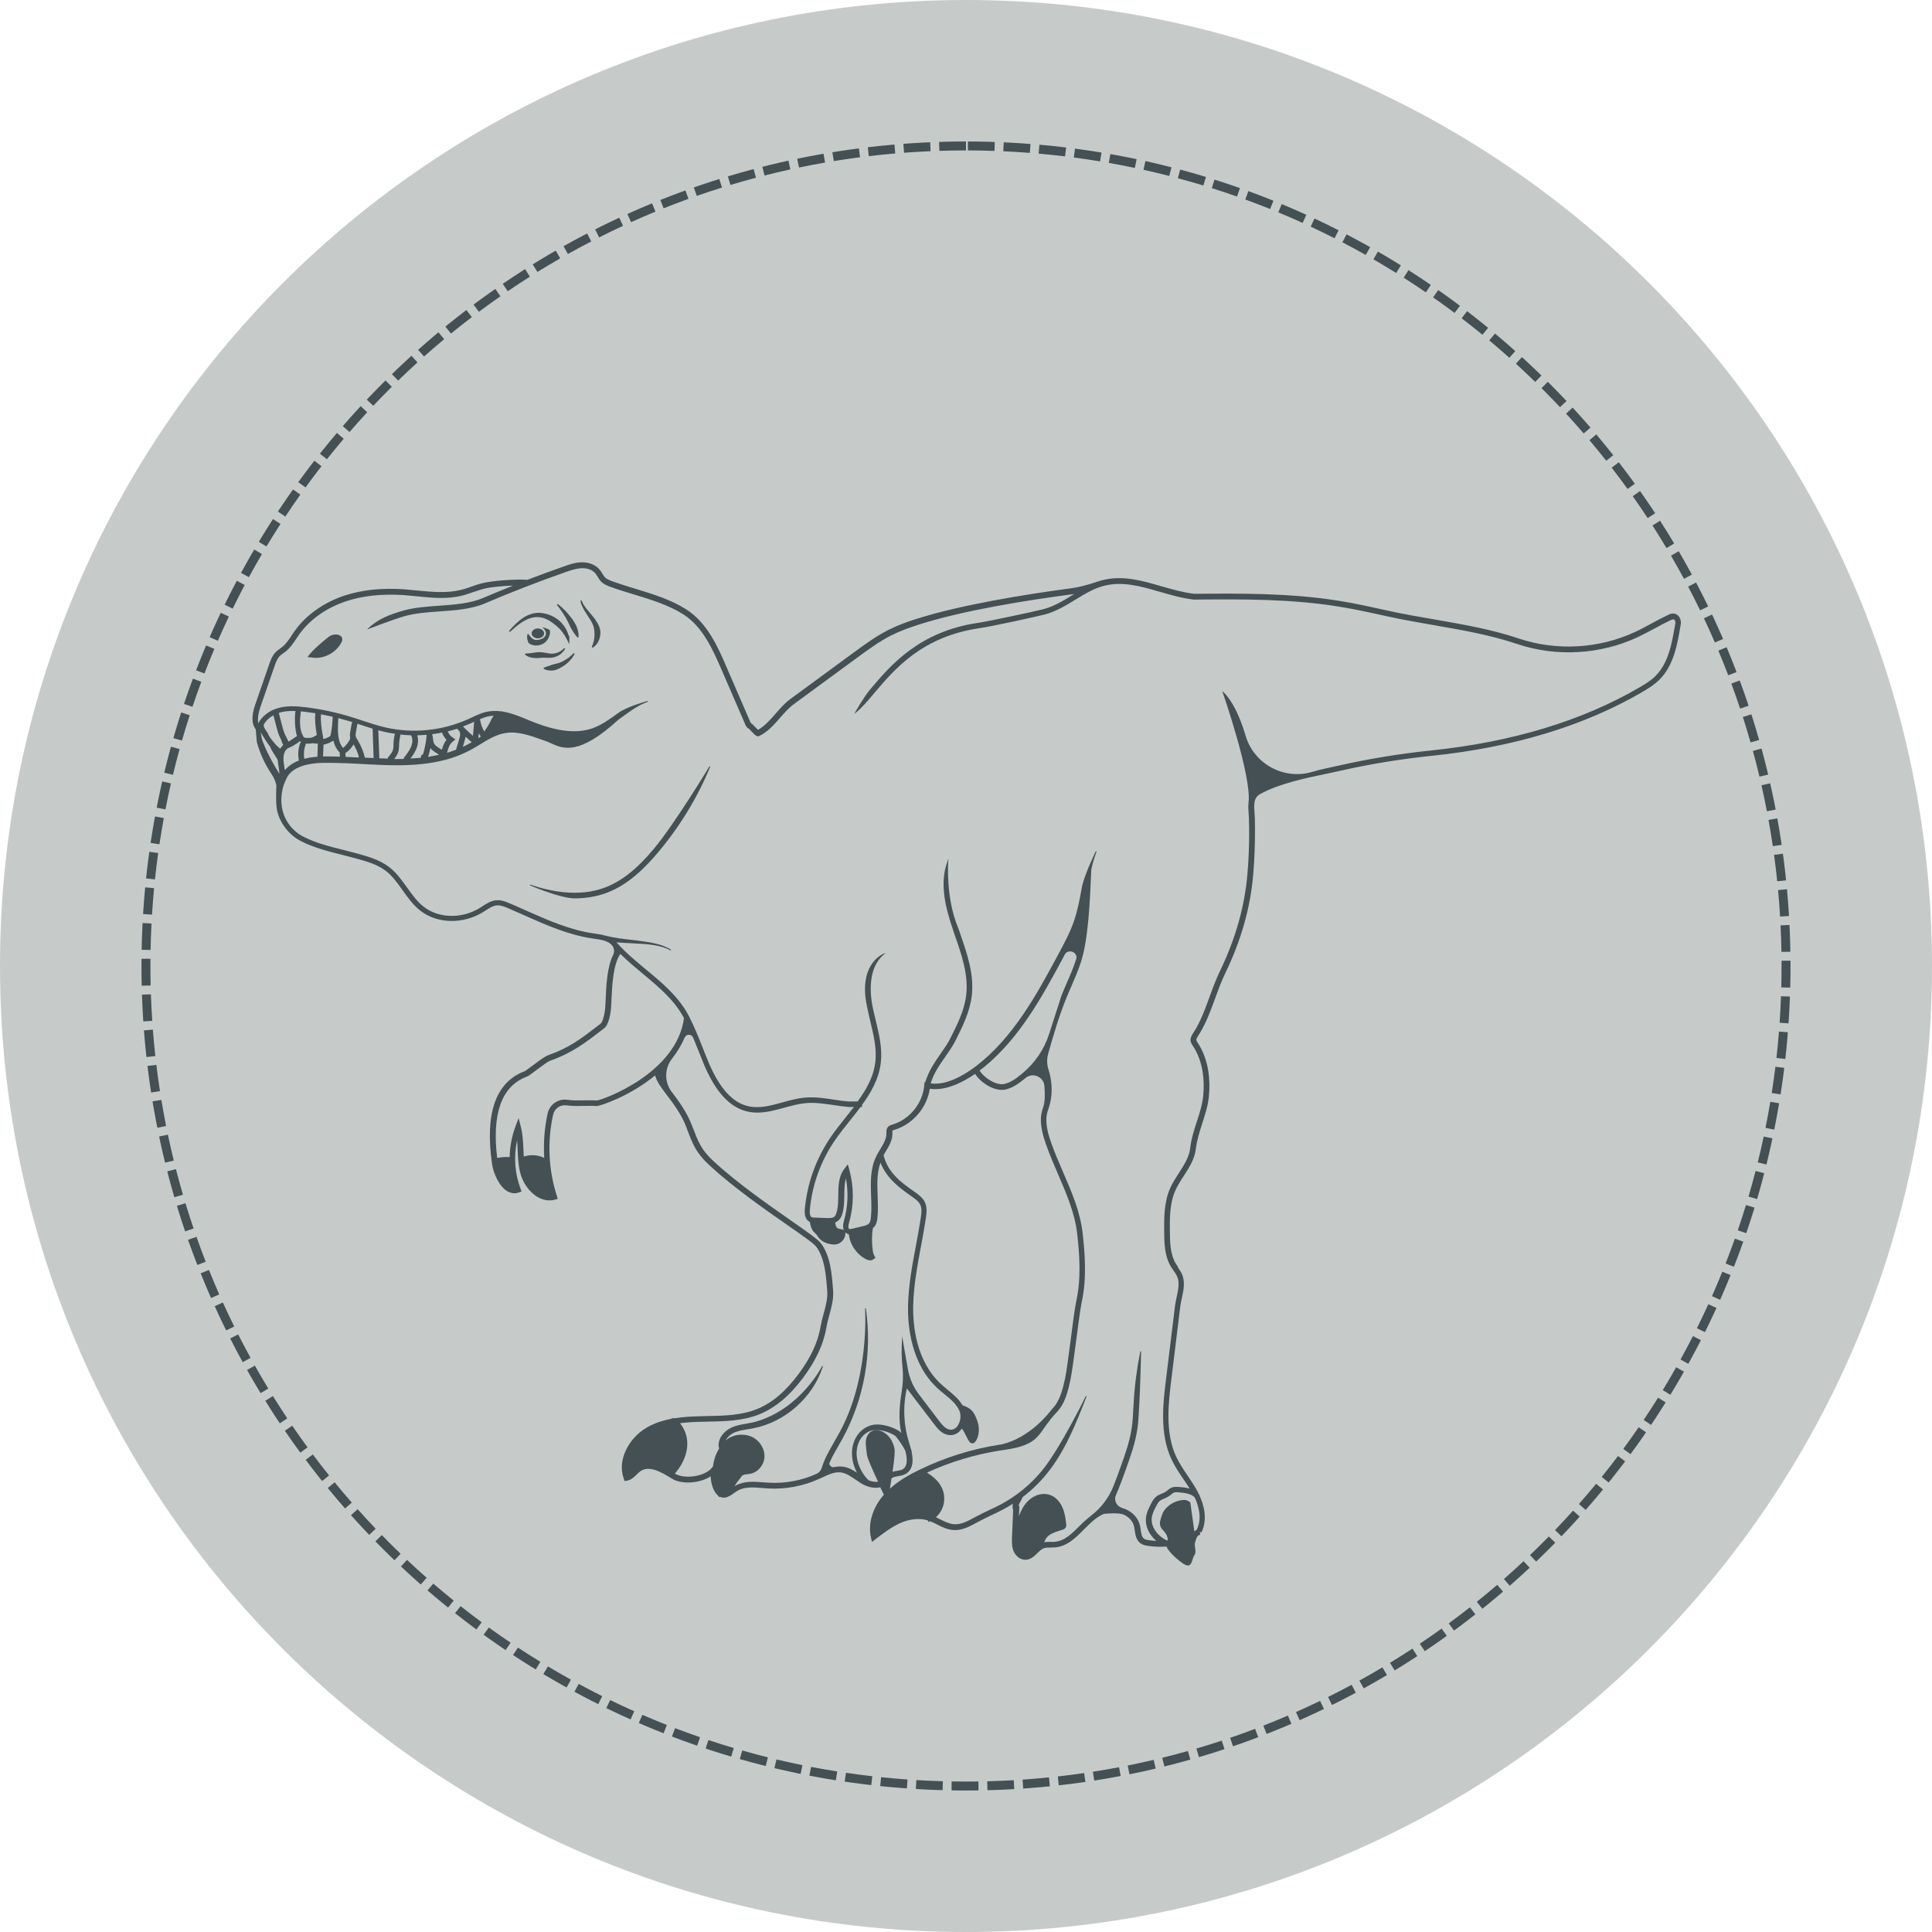
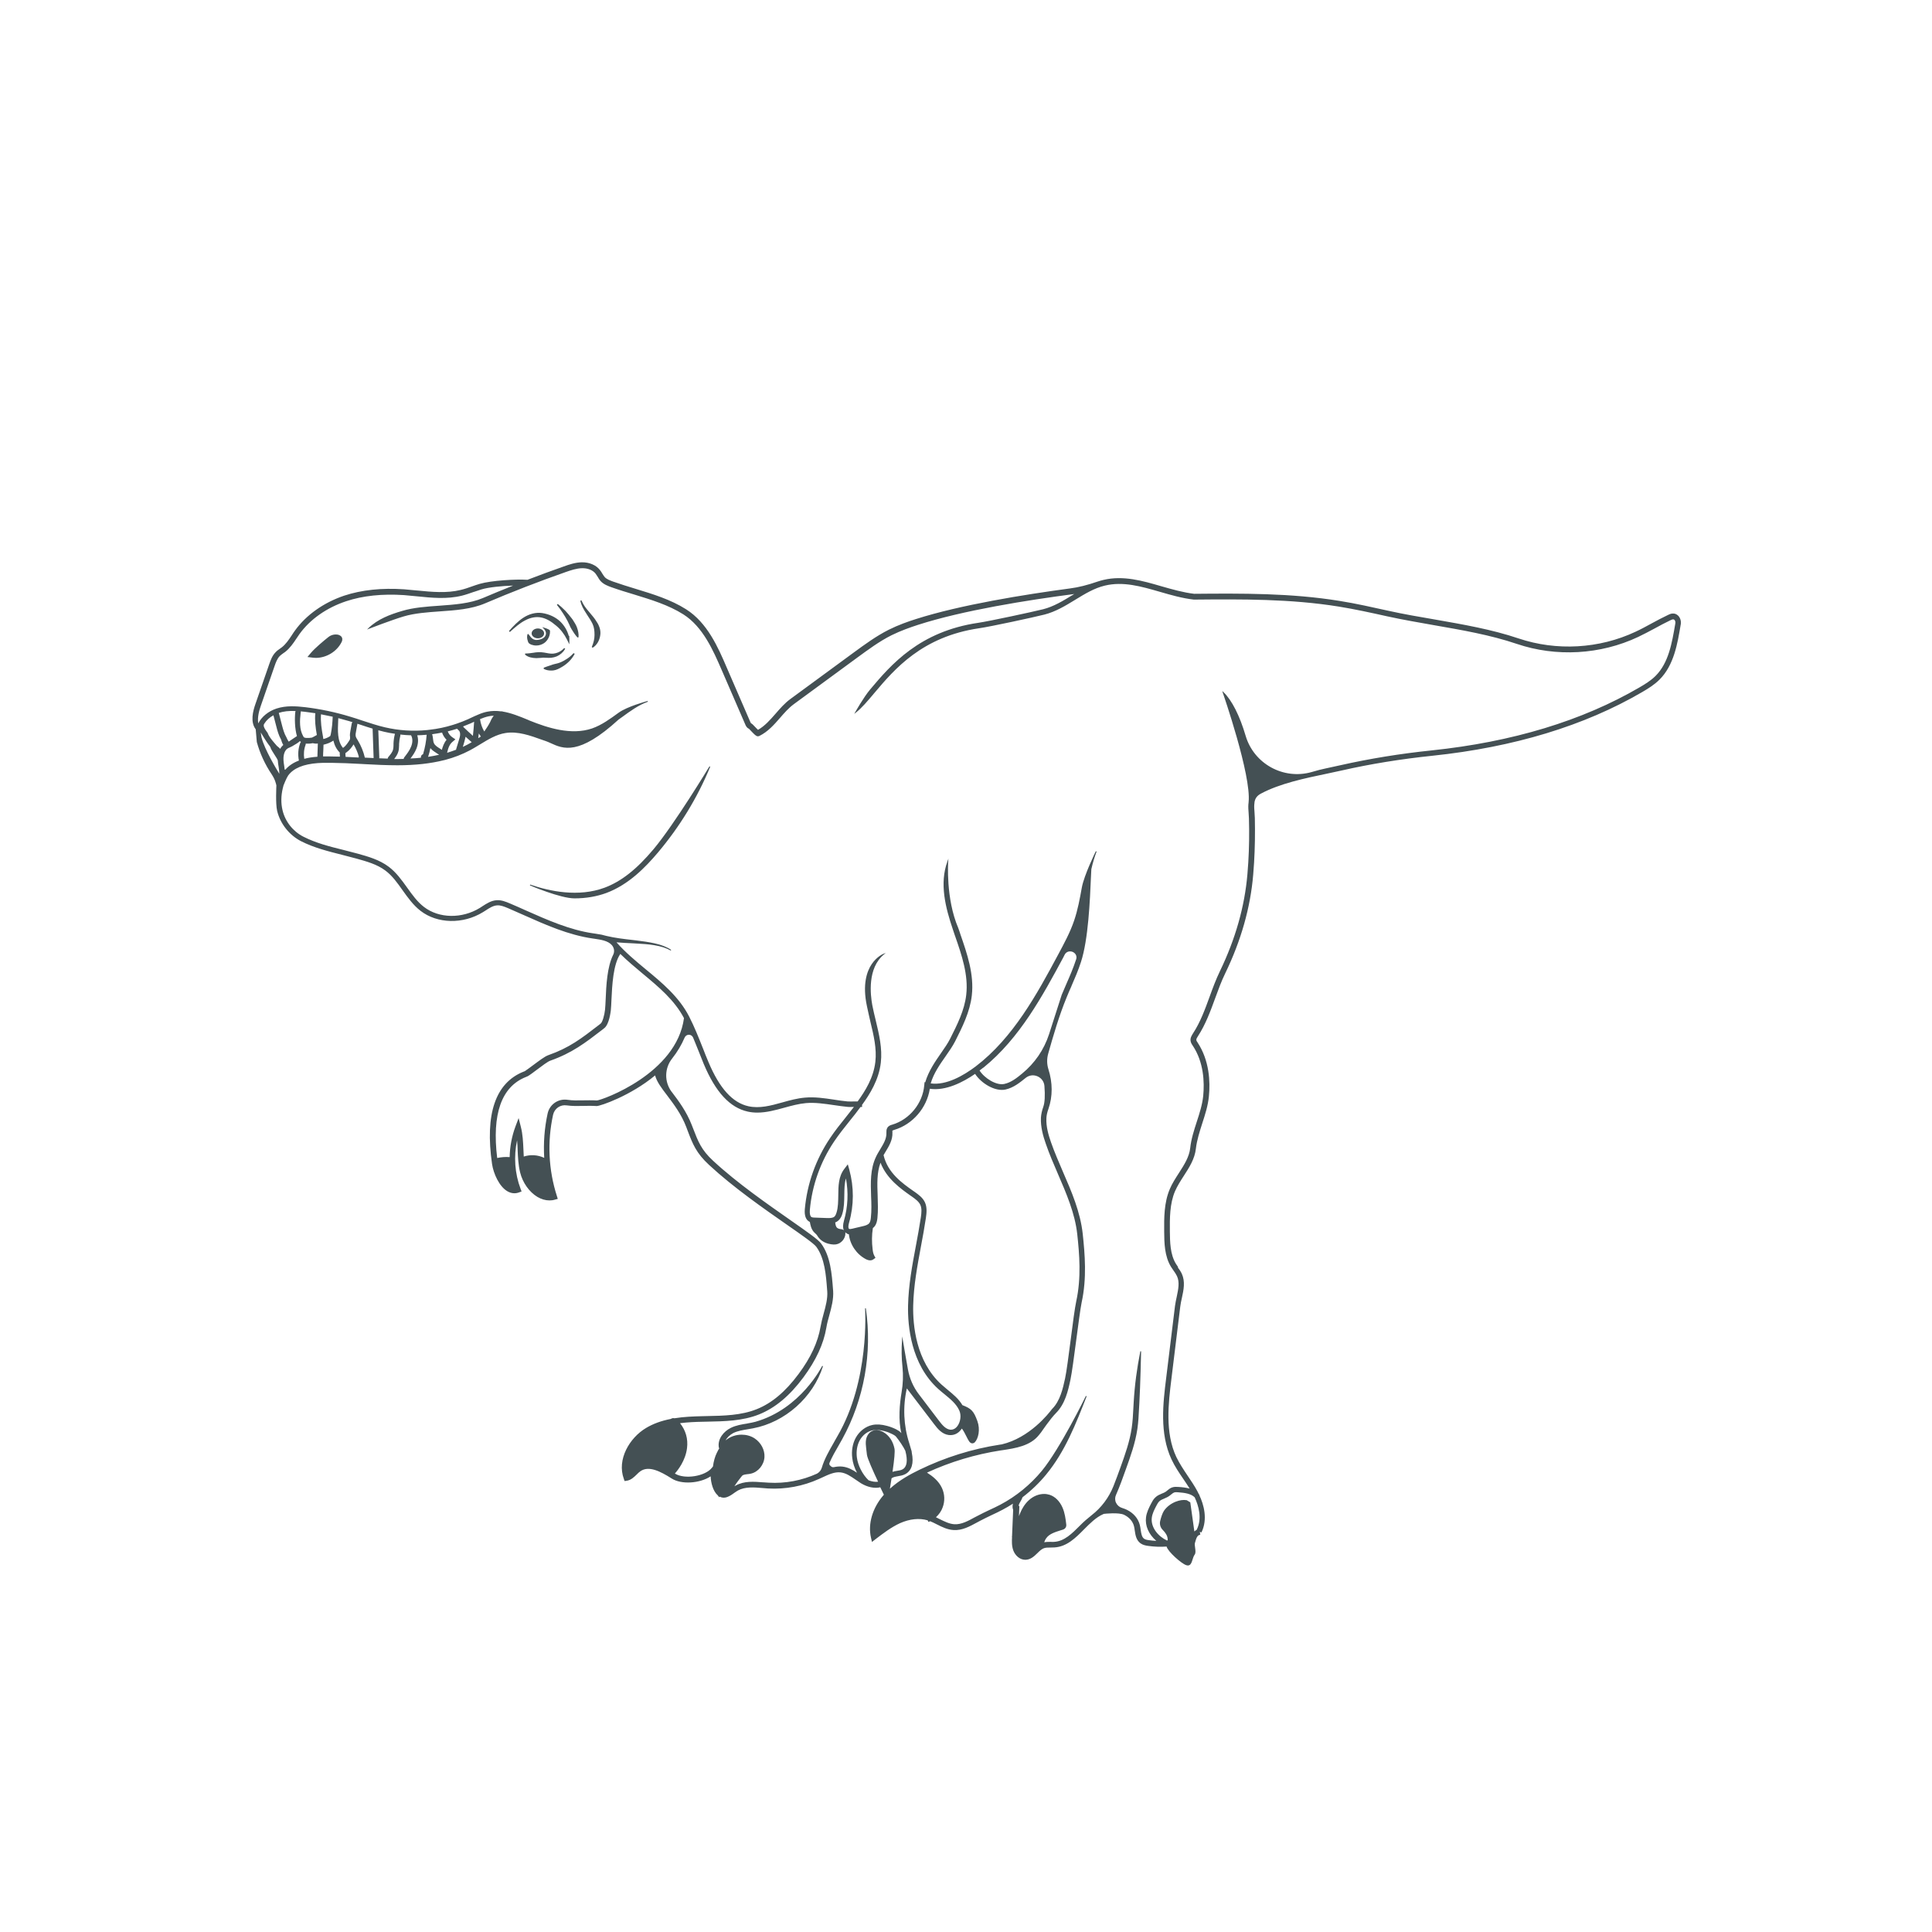
<svg xmlns="http://www.w3.org/2000/svg" width="1080" zoomAndPan="magnify" viewBox="0 0 810 810" height="1080" preserveAspectRatio="xMidYMid meet" version="1.2">
  <defs>
    <clipPath id="e2cc6cd282">
      <path d="M 405 0 C 181.324 0 0 181.324 0 405 C 0 628.676 181.324 810 405 810 C 628.676 810 810 628.676 810 405 C 810 181.324 628.676 0 405 0 Z M 405 0 " />
    </clipPath>
    <clipPath id="309eb25b4a">
-       <path d="M 59.316 59.316 L 750.676 59.316 L 750.676 750.676 L 59.316 750.676 Z M 59.316 59.316 " />
-     </clipPath>
+       </clipPath>
    <clipPath id="eb4436c8f1">
      <path d="M 404.996 59.316 C 214.082 59.316 59.316 214.082 59.316 404.996 C 59.316 595.91 214.082 750.676 404.996 750.676 C 595.91 750.676 750.676 595.91 750.676 404.996 C 750.676 214.082 595.91 59.316 404.996 59.316 Z M 404.996 59.316 " />
    </clipPath>
    <clipPath id="7b6e135f0e">
      <path d="M 105 235.641 L 704.871 235.641 L 704.871 656.391 L 105 656.391 Z M 105 235.641 " />
    </clipPath>
  </defs>
  <g id="ed82382460">
    <g clip-rule="nonzero" clip-path="url(#e2cc6cd282)">
-       <rect x="0" width="810" y="0" height="810" style="fill:#c6cbca;fill-opacity:1;stroke:none;" />
-     </g>
+       </g>
    <g clip-rule="nonzero" clip-path="url(#309eb25b4a)">
      <g clip-rule="nonzero" clip-path="url(#eb4436c8f1)">
-         <path style=" stroke:none;fill-rule:nonzero;fill:#445054;fill-opacity:1;" d="M 390.148 63.383 C 386.434 63.543 382.727 63.762 379.027 64.039 L 378.465 56.559 C 382.246 56.277 386.031 56.055 389.828 55.891 Z M 375.332 64.336 C 371.633 64.652 367.945 65.031 364.262 65.469 L 363.379 58.02 C 367.141 57.574 370.91 57.188 374.691 56.863 Z M 360.578 65.926 C 356.902 66.402 353.234 66.938 349.578 67.535 L 348.371 60.133 C 352.105 59.523 355.855 58.977 359.613 58.488 Z M 345.914 68.152 C 342.262 68.789 338.621 69.484 334.996 70.238 L 333.469 62.895 C 337.176 62.125 340.895 61.414 344.625 60.766 Z M 331.359 71.016 C 327.738 71.812 324.133 72.664 320.539 73.578 L 318.691 66.309 C 322.363 65.375 326.051 64.504 329.75 63.691 Z M 316.945 74.512 C 313.359 75.465 309.793 76.477 306.238 77.543 L 304.074 70.363 C 307.707 69.27 311.355 68.234 315.02 67.262 Z M 302.699 78.633 C 299.156 79.742 295.633 80.91 292.129 82.133 L 289.652 75.055 C 293.234 73.801 296.836 72.609 300.457 71.477 Z M 288.641 83.375 C 285.148 84.637 281.68 85.957 278.234 87.336 L 275.453 80.367 C 278.977 78.961 282.52 77.613 286.086 76.32 Z M 274.801 88.727 C 271.371 90.141 267.961 91.609 264.578 93.137 L 261.496 86.301 C 264.953 84.738 268.438 83.238 271.941 81.793 Z M 261.207 94.68 C 257.844 96.242 254.504 97.855 251.191 99.527 L 247.812 92.832 C 251.199 91.125 254.613 89.473 258.051 87.875 Z M 247.891 101.219 C 244.598 102.922 241.332 104.684 238.098 106.496 L 234.43 99.953 C 237.738 98.102 241.074 96.301 244.438 94.559 Z M 234.867 108.328 C 231.652 110.176 228.469 112.078 225.312 114.027 L 221.367 107.652 C 224.59 105.656 227.848 103.715 231.133 101.824 Z M 222.168 116 C 219.035 117.984 215.938 120.02 212.871 122.109 L 208.652 115.906 C 211.785 113.773 214.953 111.695 218.152 109.664 Z M 209.812 124.211 C 206.77 126.332 203.762 128.5 200.789 130.719 L 196.305 124.707 C 199.344 122.441 202.418 120.223 205.527 118.059 Z M 197.824 132.953 C 194.875 135.203 191.961 137.5 189.086 139.844 L 184.348 134.031 C 187.285 131.637 190.262 129.289 193.277 126.988 Z M 186.223 142.203 C 183.375 144.578 180.562 147 177.789 149.465 L 172.805 143.863 C 175.637 141.344 178.512 138.871 181.422 136.441 Z M 175.035 151.945 C 172.289 154.441 169.586 156.984 166.922 159.566 L 161.699 154.184 C 164.418 151.543 167.184 148.949 169.988 146.398 Z M 164.273 162.164 C 161.637 164.777 159.047 167.43 156.496 170.125 L 151.047 164.973 C 153.652 162.219 156.301 159.508 158.992 156.84 Z M 153.965 172.836 C 151.441 175.559 148.969 178.32 146.539 181.125 L 140.871 176.211 C 143.355 173.348 145.883 170.523 148.457 167.742 Z M 144.125 183.941 C 141.723 186.77 139.371 189.637 137.062 192.543 L 131.191 187.879 C 133.547 184.91 135.949 181.98 138.402 179.09 Z M 134.773 195.461 C 132.496 198.391 130.27 201.359 128.09 204.359 L 122.02 199.953 C 124.246 196.887 126.523 193.855 128.848 190.859 Z M 125.926 207.375 C 123.781 210.402 121.684 213.461 119.637 216.555 L 113.383 212.414 C 115.473 209.254 117.617 206.129 119.809 203.035 Z M 117.605 219.656 C 115.59 222.773 113.629 225.922 111.719 229.102 L 105.289 225.238 C 107.242 221.988 109.25 218.773 111.309 215.586 Z M 109.824 232.289 C 107.949 235.492 106.121 238.723 104.352 241.984 L 97.762 238.402 C 99.57 235.07 101.438 231.77 103.355 228.496 Z M 102.602 245.25 C 100.863 248.531 99.18 251.836 97.555 255.172 L 90.812 251.879 C 92.477 248.473 94.195 245.094 95.973 241.742 Z M 95.945 258.512 C 94.352 261.863 92.816 265.238 91.336 268.641 L 84.461 265.645 C 85.973 262.172 87.543 258.719 89.168 255.297 Z M 89.875 272.051 C 88.43 275.469 87.043 278.906 85.715 282.367 L 78.715 279.676 C 80.074 276.141 81.488 272.625 82.965 269.133 Z M 84.402 285.84 C 83.109 289.316 81.875 292.809 80.695 296.324 L 73.586 293.941 C 74.789 290.352 76.051 286.777 77.371 283.227 Z M 79.539 299.852 C 78.398 303.379 77.316 306.926 76.293 310.492 L 69.086 308.422 C 70.129 304.777 71.234 301.156 72.398 297.547 Z M 75.289 314.062 C 74.305 317.641 73.383 321.23 72.516 324.836 L 65.223 323.086 C 66.109 319.398 67.055 315.727 68.059 312.074 Z M 71.668 328.449 C 70.84 332.062 70.074 335.695 69.363 339.34 L 62.004 337.906 C 62.727 334.184 63.512 330.473 64.355 326.773 Z M 68.676 342.977 C 68.008 346.629 67.398 350.293 66.848 353.969 L 59.43 352.855 C 59.992 349.102 60.617 345.359 61.301 341.625 Z M 66.32 357.629 C 65.812 361.305 65.363 364.988 64.973 368.684 L 57.516 367.898 C 57.914 364.121 58.371 360.355 58.891 356.598 Z M 64.602 372.371 C 64.254 376.059 63.965 379.758 63.734 383.461 L 56.25 382.996 C 56.484 379.211 56.781 375.434 57.137 371.664 Z M 63.523 387.18 C 63.332 390.875 63.203 394.574 63.133 398.281 L 55.633 398.137 C 55.707 394.352 55.84 390.57 56.035 386.797 Z M 63.082 401.984 L 63.066 405.012 C 63.066 407.73 63.098 410.449 63.164 413.172 L 55.664 413.348 C 55.602 410.566 55.566 407.777 55.566 404.98 L 55.582 401.953 Z M 63.27 416.875 C 63.398 420.586 63.582 424.293 63.828 427.988 L 56.344 428.484 C 56.094 424.707 55.902 420.922 55.773 417.133 Z M 64.094 431.691 C 64.379 435.391 64.723 439.082 65.129 442.762 L 57.672 443.582 C 57.262 439.82 56.906 436.051 56.617 432.27 Z M 65.555 446.457 C 66 450.137 66.504 453.805 67.066 457.465 L 59.656 458.605 C 59.078 454.867 58.562 451.117 58.109 447.355 Z M 67.652 461.137 C 68.258 464.797 68.922 468.445 69.645 472.082 L 62.289 473.543 C 61.551 469.828 60.871 466.102 60.254 462.359 Z M 70.387 475.715 C 71.152 479.348 71.977 482.965 72.855 486.57 L 65.57 488.352 C 64.672 484.668 63.828 480.969 63.047 477.258 Z M 73.758 490.16 C 74.68 493.754 75.66 497.336 76.699 500.902 L 69.5 503 C 68.438 499.359 67.434 495.699 66.492 492.02 Z M 77.754 504.449 C 78.832 508 79.969 511.535 81.164 515.051 L 74.062 517.461 C 72.84 513.871 71.68 510.258 70.578 506.629 Z M 82.375 518.551 C 83.605 522.051 84.895 525.531 86.242 528.988 L 79.25 531.707 C 77.875 528.176 76.559 524.617 75.301 521.043 Z M 87.605 532.438 C 88.988 535.879 90.426 539.297 91.922 542.691 L 85.059 545.715 C 83.531 542.242 82.059 538.75 80.645 535.234 Z M 93.438 546.078 C 94.969 549.453 96.555 552.805 98.195 556.133 L 91.473 559.453 C 89.793 556.051 88.172 552.629 86.605 549.176 Z M 99.855 559.453 C 101.535 562.758 103.266 566.039 105.051 569.289 L 98.477 572.898 C 96.652 569.574 94.883 566.223 93.168 562.844 Z M 106.855 572.535 C 108.672 575.766 110.547 578.965 112.469 582.137 L 106.059 586.027 C 104.09 582.785 102.18 579.516 100.32 576.215 Z M 114.414 585.301 C 116.371 588.449 118.379 591.566 120.441 594.652 L 114.203 598.816 C 112.098 595.664 110.047 592.477 108.043 589.258 Z M 122.52 597.727 C 124.613 600.789 126.754 603.816 128.949 606.809 L 122.898 611.242 C 120.656 608.184 118.465 605.086 116.328 601.957 Z M 131.156 609.789 C 133.379 612.758 135.652 615.691 137.973 618.59 L 132.117 623.277 C 129.746 620.316 127.426 617.32 125.152 614.285 Z M 140.305 621.473 C 142.656 624.34 145.051 627.172 147.496 629.969 L 141.848 634.906 C 139.352 632.051 136.902 629.156 134.504 626.223 Z M 149.953 632.746 C 152.422 635.512 154.938 638.238 157.5 640.926 L 152.07 646.102 C 149.457 643.355 146.887 640.57 144.359 637.742 Z M 160.074 643.594 C 162.664 646.254 165.297 648.867 167.969 651.438 L 162.77 656.844 C 160.039 654.215 157.348 651.543 154.703 648.828 Z M 170.656 653.996 C 173.359 656.539 176.098 659.039 178.883 661.492 L 173.918 667.117 C 171.078 664.609 168.273 662.055 165.516 659.457 Z M 181.676 663.934 C 184.484 666.355 187.332 668.734 190.219 671.066 L 185.504 676.898 C 182.555 674.52 179.645 672.086 176.773 669.609 Z M 193.113 673.383 C 196.023 675.684 198.973 677.938 201.957 680.145 L 197.496 686.176 C 194.449 683.922 191.438 681.621 188.461 679.266 Z M 204.949 682.332 C 207.957 684.504 211 686.629 214.078 688.703 L 209.883 694.922 C 206.742 692.801 203.633 690.633 200.559 688.41 Z M 217.16 690.758 C 220.262 692.801 223.391 694.793 226.555 696.73 L 222.637 703.125 C 219.402 701.145 216.203 699.109 213.035 697.023 Z M 229.727 698.652 C 232.91 700.555 236.125 702.406 239.367 704.207 L 235.73 710.766 C 232.418 708.926 229.133 707.035 225.879 705.086 Z M 242.625 705.988 C 245.887 707.754 249.176 709.465 252.496 711.121 L 249.145 717.828 C 245.754 716.137 242.391 714.391 239.059 712.586 Z M 255.824 712.758 C 259.164 714.379 262.523 715.945 265.91 717.453 L 262.855 724.305 C 259.395 722.762 255.957 721.16 252.551 719.508 Z M 269.309 718.945 C 272.711 720.418 276.137 721.836 279.586 723.195 L 276.836 730.176 C 273.309 728.785 269.809 727.336 266.328 725.828 Z M 283.047 724.539 C 286.512 725.863 289.996 727.129 293.504 728.34 L 291.059 735.43 C 287.477 734.191 283.914 732.898 280.371 731.547 Z M 297.016 729.527 C 300.539 730.699 304.074 731.812 307.633 732.867 L 305.5 740.055 C 301.863 738.98 298.25 737.84 294.648 736.645 Z M 311.191 733.898 C 314.762 734.918 318.348 735.875 321.949 736.773 L 320.133 744.051 C 316.449 743.129 312.785 742.152 309.137 741.113 Z M 325.547 737.648 C 329.156 738.508 332.781 739.309 336.422 740.051 L 334.926 747.398 C 331.207 746.641 327.5 745.824 323.809 744.945 Z M 340.051 740.77 C 343.695 741.469 347.352 742.109 351.02 742.691 L 349.844 750.098 C 346.098 749.504 342.359 748.848 338.637 748.133 Z M 354.684 743.25 C 358.352 743.793 362.027 744.273 365.711 744.695 L 364.859 752.145 C 361.094 751.715 357.336 751.223 353.59 750.672 Z M 369.41 745.098 C 373.094 745.477 376.781 745.801 380.48 746.062 L 379.949 753.543 C 376.172 753.273 372.402 752.945 368.641 752.559 Z M 384.191 746.305 C 387.887 746.527 391.59 746.688 395.301 746.793 L 395.09 754.289 C 391.301 754.184 387.52 754.016 383.742 753.789 Z M 398.98 746.875 L 405.027 746.926 L 410.211 746.887 L 410.27 754.387 L 404.965 754.426 L 398.914 754.375 Z M 413.898 746.812 C 417.605 746.719 421.309 746.566 425.004 746.352 L 425.438 753.84 C 421.66 754.055 417.879 754.215 414.09 754.312 Z M 428.719 746.117 C 432.414 745.863 436.105 745.551 439.789 745.18 L 440.543 752.641 C 436.781 753.02 433.008 753.34 429.23 753.598 Z M 443.488 744.785 C 447.176 744.371 450.855 743.898 454.523 743.367 L 455.602 750.789 C 451.852 751.332 448.09 751.816 444.324 752.238 Z M 458.188 742.816 C 461.855 742.242 465.516 741.609 469.16 740.918 L 470.559 748.285 C 466.832 748.992 463.094 749.641 459.344 750.227 Z M 472.793 740.207 C 476.434 739.477 480.062 738.684 483.676 737.832 L 485.395 745.133 C 481.699 746.004 477.992 746.812 474.27 747.559 Z M 487.273 736.965 C 490.879 736.074 494.465 735.125 498.035 734.117 L 500.074 741.336 C 496.422 742.363 492.758 743.336 489.074 744.246 Z M 501.598 733.09 C 505.16 732.043 508.699 730.941 512.223 729.777 L 514.57 736.902 C 510.973 738.09 507.352 739.219 503.715 740.285 Z M 515.738 728.598 C 519.246 727.395 522.734 726.137 526.203 724.824 L 528.859 731.836 C 525.316 733.18 521.75 734.465 518.164 735.691 Z M 529.664 723.488 C 533.117 722.137 536.547 720.727 539.953 719.262 L 542.918 726.152 C 539.434 727.648 535.93 729.09 532.402 730.473 Z M 543.355 717.777 C 546.746 716.277 550.109 714.719 553.449 713.109 L 556.711 719.863 C 553.297 721.508 549.859 723.102 546.395 724.637 Z M 556.785 711.477 C 560.109 709.824 563.402 708.125 566.668 706.367 L 570.219 712.973 C 566.879 714.77 563.512 716.508 560.121 718.191 Z M 569.926 704.594 C 573.176 702.801 576.395 700.957 579.582 699.059 L 583.418 705.504 C 580.16 707.445 576.871 709.328 573.551 711.16 Z M 582.758 697.145 C 585.926 695.215 589.062 693.23 592.168 691.195 L 596.277 697.469 C 593.105 699.547 589.902 701.574 586.664 703.551 Z M 595.258 689.148 C 598.336 687.082 601.387 684.965 604.398 682.797 L 608.777 688.887 C 605.699 691.102 602.582 693.266 599.434 695.375 Z M 607.398 680.617 C 610.387 678.418 613.34 676.172 616.254 673.875 L 620.891 679.77 C 617.91 682.117 614.895 684.41 611.84 686.656 Z M 619.156 671.566 C 622.047 669.242 624.898 666.871 627.715 664.453 L 632.602 670.141 C 629.727 672.613 626.812 675.035 623.859 677.41 Z M 630.516 662.02 C 633.301 659.57 636.051 657.078 638.758 654.543 L 643.887 660.016 C 641.121 662.605 638.312 665.152 635.465 667.656 Z M 641.449 651.992 C 644.129 649.426 646.77 646.816 649.363 644.164 L 654.723 649.41 C 652.07 652.121 649.375 654.785 646.637 657.406 Z M 651.941 641.5 C 654.512 638.82 657.031 636.102 659.512 633.34 L 665.094 638.352 C 662.559 641.172 659.98 643.949 657.359 646.688 Z M 661.973 630.566 C 664.422 627.777 666.828 624.953 669.184 622.086 L 674.977 626.852 C 672.566 629.781 670.109 632.668 667.609 635.516 Z M 671.523 619.211 C 673.852 616.32 676.129 613.391 678.359 610.43 L 684.352 614.938 C 682.074 617.969 679.746 620.957 677.367 623.914 Z M 680.574 607.453 C 682.773 604.465 684.926 601.441 687.023 598.383 L 693.207 602.629 C 691.059 605.754 688.863 608.844 686.617 611.898 Z M 689.109 595.312 C 691.176 592.234 693.195 589.121 695.16 585.977 L 701.52 589.953 C 699.512 593.164 697.449 596.344 695.336 599.492 Z M 697.109 582.816 C 699.043 579.652 700.922 576.453 702.75 573.227 L 709.273 576.922 C 707.406 580.219 705.488 583.488 703.512 586.723 Z M 704.559 569.988 C 706.352 566.738 708.09 563.465 709.777 560.164 L 716.457 563.57 C 714.734 566.945 712.957 570.293 711.125 573.613 Z M 711.445 556.848 C 713.094 553.523 714.688 550.176 716.227 546.805 L 723.051 549.918 C 721.477 553.367 719.848 556.789 718.16 560.184 Z M 717.75 543.422 C 719.254 540.027 720.699 536.613 722.09 533.176 L 729.043 535.988 C 727.621 539.504 726.145 542.992 724.605 546.461 Z M 723.465 529.73 C 724.816 526.273 726.113 522.801 727.355 519.301 L 734.422 521.809 C 733.156 525.383 731.832 528.934 730.445 532.469 Z M 728.574 515.805 C 729.777 512.289 730.922 508.762 732.008 505.211 L 739.18 507.406 C 738.07 511.031 736.898 514.641 735.672 518.234 Z M 733.07 501.664 C 734.121 498.102 735.109 494.523 736.039 490.93 L 743.301 492.809 C 742.348 496.484 741.336 500.141 740.266 503.781 Z M 736.945 487.344 C 737.836 483.742 738.668 480.125 739.441 476.496 L 746.777 478.055 C 745.988 481.766 745.137 485.461 744.227 489.141 Z M 740.195 472.859 C 740.926 469.227 741.598 465.582 742.211 461.926 L 749.605 463.164 C 748.98 466.902 748.293 470.629 747.547 474.34 Z M 742.805 458.254 C 743.375 454.598 743.891 450.93 744.344 447.246 L 751.785 448.164 C 751.324 451.926 750.797 455.676 750.215 459.414 Z M 744.777 443.559 C 745.191 439.875 745.543 436.184 745.84 432.488 L 753.312 433.082 C 753.016 436.859 752.652 440.633 752.23 444.395 Z M 746.113 428.785 C 746.367 425.09 746.562 421.383 746.695 417.672 L 754.191 417.945 C 754.055 421.734 753.855 425.523 753.594 429.301 Z M 746.812 413.969 C 746.887 410.98 746.926 407.988 746.926 404.996 L 746.918 402.789 L 754.418 402.766 L 754.426 404.996 C 754.426 408.055 754.387 411.109 754.309 414.16 Z M 746.875 399.078 C 746.812 395.371 746.691 391.672 746.512 387.977 L 754 387.609 C 754.188 391.383 754.312 395.164 754.375 398.953 Z M 746.309 384.262 C 746.086 380.555 745.805 376.855 745.465 373.164 L 752.934 372.473 C 753.281 376.246 753.57 380.023 753.797 383.812 Z M 745.105 369.48 C 744.723 365.785 744.281 362.098 743.781 358.418 L 751.211 357.406 C 751.723 361.164 752.176 364.934 752.566 368.711 Z M 743.262 354.754 C 742.719 351.078 742.121 347.414 741.461 343.762 L 748.84 342.426 C 749.516 346.16 750.129 349.906 750.684 353.66 Z M 740.781 340.121 C 740.082 336.477 739.32 332.844 738.504 329.227 L 745.816 327.57 C 746.656 331.27 747.43 334.98 748.145 338.707 Z M 737.664 325.613 C 736.809 322.004 735.891 318.41 734.914 314.832 L 742.152 312.859 C 743.148 316.516 744.086 320.191 744.961 323.879 Z M 733.918 311.258 C 732.906 307.691 731.832 304.145 730.703 300.613 L 737.844 298.324 C 739 301.934 740.098 305.562 741.133 309.207 Z M 729.551 297.082 C 728.379 293.562 727.152 290.066 725.871 286.59 L 732.906 283.992 C 734.219 287.547 735.473 291.121 736.668 294.715 Z M 724.566 283.109 C 723.242 279.648 721.863 276.203 720.43 272.785 L 727.344 269.883 C 728.812 273.379 730.223 276.898 731.57 280.438 Z M 718.973 269.371 C 717.5 265.965 715.973 262.586 714.391 259.23 L 721.172 256.031 C 722.793 259.461 724.352 262.914 725.859 266.395 Z M 712.789 255.887 C 711.168 252.551 709.496 249.238 707.766 245.953 L 714.402 242.461 C 716.172 245.816 717.883 249.203 719.539 252.613 Z M 706.023 242.684 C 704.258 239.422 702.441 236.184 700.57 232.98 L 707.051 229.199 C 708.961 232.477 710.816 235.785 712.621 239.121 Z M 698.688 229.785 C 696.781 226.602 694.828 223.449 692.82 220.328 L 699.129 216.273 C 701.18 219.461 703.18 222.684 705.125 225.938 Z M 690.797 217.219 C 688.758 214.121 686.668 211.055 684.527 208.023 L 690.656 203.699 C 692.84 206.797 694.977 209.93 697.062 213.094 Z M 682.371 205.008 C 680.199 202 677.98 199.027 675.711 196.09 L 681.645 191.504 C 683.965 194.504 686.234 197.543 688.453 200.613 Z M 673.426 193.168 C 671.125 190.258 668.781 187.387 666.387 184.551 L 672.117 179.711 C 674.562 182.609 676.961 185.543 679.312 188.52 Z M 663.977 181.727 C 661.555 178.918 659.086 176.152 656.574 173.422 L 662.09 168.34 C 664.656 171.129 667.18 173.957 669.656 176.828 Z M 654.043 170.707 C 651.5 168.004 648.914 165.344 646.289 162.727 L 651.578 157.414 C 654.266 160.09 656.906 162.805 659.508 165.566 Z M 643.645 160.121 C 640.988 157.535 638.289 154.988 635.551 152.484 L 640.609 146.949 C 643.406 149.504 646.164 152.105 648.879 154.754 Z M 632.797 149.996 C 630.031 147.523 627.227 145.098 624.383 142.715 L 629.199 136.965 C 632.102 139.398 634.969 141.879 637.797 144.406 Z M 621.523 140.348 C 618.656 137.996 615.746 135.695 612.805 133.438 L 617.367 127.484 C 620.375 129.789 623.344 132.145 626.277 134.547 Z M 609.844 131.195 C 606.875 128.973 603.871 126.797 600.836 124.668 L 605.137 118.523 C 608.238 120.699 611.309 122.922 614.344 125.195 Z M 597.781 122.559 C 594.719 120.461 591.625 118.418 588.5 116.426 L 592.527 110.102 C 595.723 112.137 598.887 114.227 602.016 116.367 Z M 585.359 114.449 C 582.207 112.488 579.027 110.582 575.816 108.727 L 579.57 102.234 C 582.852 104.129 586.102 106.078 589.32 108.082 Z M 572.594 106.887 C 569.359 105.066 566.102 103.297 562.812 101.586 L 566.277 94.934 C 569.641 96.688 572.973 98.492 576.277 100.355 Z M 559.516 99.887 C 556.203 98.207 552.867 96.586 549.508 95.016 L 552.684 88.219 C 556.117 89.824 559.523 91.484 562.906 93.199 Z M 546.141 93.465 C 542.762 91.93 539.355 90.453 535.93 89.031 L 538.805 82.105 C 542.309 83.559 545.785 85.066 549.238 86.637 Z M 532.5 87.629 C 529.055 86.246 525.59 84.918 522.102 83.645 L 524.672 76.598 C 528.234 77.898 531.777 79.258 535.297 80.672 Z M 518.617 82.398 C 515.117 81.164 511.598 79.988 508.059 78.871 L 510.316 71.719 C 513.934 72.863 517.531 74.062 521.109 75.324 Z M 504.516 77.773 C 500.969 76.695 497.402 75.676 493.82 74.719 L 495.766 67.473 C 499.426 68.453 503.07 69.496 506.695 70.598 Z M 490.227 73.773 C 486.637 72.852 483.031 71.992 479.414 71.188 L 481.039 63.867 C 484.738 64.688 488.422 65.566 492.09 66.508 Z M 475.781 70.402 C 472.156 69.641 468.52 68.934 464.867 68.289 L 466.172 60.906 C 469.902 61.562 473.621 62.285 477.328 63.062 Z M 461.207 67.664 C 457.551 67.059 453.883 66.516 450.207 66.027 L 451.188 58.594 C 454.945 59.09 458.695 59.648 462.43 60.266 Z M 446.523 65.562 C 442.844 65.117 439.152 64.73 435.453 64.406 L 436.113 56.934 C 439.895 57.27 443.664 57.664 447.426 58.117 Z M 431.762 64.098 C 428.062 63.812 424.355 63.586 420.641 63.418 L 420.977 55.926 C 424.773 56.098 428.562 56.328 432.34 56.621 Z M 416.945 63.273 C 413.234 63.145 409.52 63.078 405.801 63.066 L 405.816 55.57 C 409.617 55.578 413.414 55.648 417.203 55.777 Z M 404.996 63.066 C 401.273 63.066 397.559 63.125 393.844 63.246 L 393.605 55.75 C 397.398 55.629 401.195 55.566 404.996 55.566 Z M 404.996 63.066 " />
-       </g>
+         </g>
    </g>
    <g clip-rule="nonzero" clip-path="url(#7b6e135f0e)">
      <path style=" stroke:none;fill-rule:nonzero;fill:#445054;fill-opacity:1;" d="M 703.582 258.121 C 701.98 256.562 700.145 257.387 699.273 257.848 C 696.934 258.945 694.645 260.184 692.441 261.375 C 690.242 262.57 687.996 263.809 685.703 264.863 C 670.48 272.016 652.598 273.023 636.641 267.66 C 625.363 263.852 613.305 261.789 601.566 259.727 C 595.102 258.625 588.453 257.48 582.035 256.059 C 575.387 254.59 568.508 253.031 561.633 251.934 C 541.273 248.629 520.598 248.77 500.652 248.953 C 496.02 248.402 491.391 247.07 486.895 245.789 C 479.055 243.496 470.895 241.156 462.641 243.129 C 461.863 243.312 461.035 243.543 460.211 243.816 C 455.945 245.285 452.188 246.246 448.609 246.703 C 429.445 249.273 402.668 253.582 384.008 259.543 C 380.797 260.551 376.625 262.02 372.59 264.035 C 367.32 266.695 362.504 270.227 357.875 273.617 L 331.371 293.059 C 328.941 294.848 327.016 297.094 325.137 299.25 C 322.844 301.863 320.688 304.34 317.801 305.988 C 317.434 305.668 316.93 305.117 316.609 304.797 C 315.645 303.742 315.277 303.422 314.867 303.238 C 314.82 303.191 314.773 303.102 314.59 302.734 L 304.641 279.762 C 301.066 271.418 296.57 261.102 287.676 255.461 C 281.168 251.336 273.738 249.09 266.539 246.887 C 263.375 245.926 260.121 244.918 257.004 243.816 C 255.812 243.359 254.434 242.898 253.562 241.98 C 253.199 241.57 252.875 241.02 252.508 240.469 C 252.234 239.965 251.914 239.461 251.5 238.957 C 249.895 236.895 247.055 235.699 243.938 235.746 C 241.184 235.793 238.527 236.711 236.371 237.488 C 231.512 239.184 226.512 241.02 221.148 243.082 C 216.379 242.762 205.973 243.359 201.156 244.777 C 200.012 245.102 198.863 245.512 197.809 245.879 C 196.297 246.43 194.691 246.98 193.09 247.348 C 187.266 248.77 181.031 248.172 174.977 247.574 L 174.887 247.574 C 173.098 247.391 171.262 247.211 169.477 247.07 C 160.121 246.43 151.641 247.301 144.305 249.73 C 135.73 252.621 128.395 257.801 123.672 264.355 C 123.211 265 122.754 265.641 122.34 266.328 C 121.059 268.254 119.82 270.09 118.121 271.418 C 117.848 271.602 117.617 271.785 117.344 271.969 L 117.297 272.016 C 116.703 272.426 116.105 272.84 115.602 273.391 C 114.133 274.855 113.445 276.828 112.852 278.523 L 107.117 295.078 C 106.02 298.195 104.871 302.688 107.211 305.762 L 107.668 311.078 C 109 315.938 111.109 320.477 113.906 324.648 C 114.594 325.703 115.145 326.758 115.465 327.812 C 115.691 328.5 115.832 329.004 115.875 329.328 C 115.875 329.648 115.465 336.801 116.195 339.965 C 117.48 345.328 121.242 350.098 126.191 352.664 C 131.695 355.461 137.656 356.93 143.434 358.395 C 145.402 358.898 147.422 359.406 149.395 359.953 C 153.656 361.148 158.059 362.34 161.59 365 C 164.477 367.152 166.586 370.133 168.789 373.25 C 170.988 376.324 173.234 379.488 176.309 381.871 C 183.367 387.328 194.141 387.555 202.488 382.422 C 202.855 382.191 203.223 381.961 203.586 381.734 C 205.191 380.68 206.75 379.672 208.449 379.578 C 209.867 379.488 211.289 380.035 213.031 380.77 C 215.188 381.688 217.387 382.695 219.496 383.613 C 228.758 387.738 238.297 392.004 248.52 393.473 L 249.164 393.562 C 251.961 393.977 254.895 394.387 256.543 396.27 C 257.508 397.414 257.738 398.973 257.094 400.258 C 254.527 405.391 254.16 413.234 253.93 418.965 C 253.84 420.707 253.793 422.172 253.656 423.367 C 253.426 425.566 252.602 428.547 251.82 429.145 L 251.133 429.691 C 243.66 435.469 238.707 439.277 229.859 442.395 C 228.391 442.898 225.961 444.777 223.531 446.566 C 222.156 447.574 220.781 448.629 220.047 449.086 C 219.957 449.133 219.82 449.18 219.59 449.27 L 219.453 449.316 C 207.715 454.039 203.266 467.062 206.293 488.016 C 206.891 492.051 209.32 497.461 212.711 499.43 C 214.27 500.348 215.969 500.531 217.57 499.934 L 218.672 499.523 L 218.258 498.422 C 215.828 492.051 215.324 484.852 216.793 478.066 C 216.93 479.441 216.977 480.816 217.023 482.145 C 217.16 485.262 217.297 488.473 218.078 491.59 C 219.129 495.855 221.883 499.75 225.32 501.816 C 226.973 502.777 228.668 503.281 230.363 503.281 C 231.145 503.281 231.922 503.191 232.656 502.961 L 233.848 502.641 L 233.48 501.449 C 229.953 490.488 229.402 478.707 231.879 467.383 C 232.473 464.723 234.949 463.027 237.609 463.438 C 239.945 463.758 242.055 463.715 244.348 463.668 C 246 463.621 247.926 463.574 250.172 463.715 C 251.73 463.715 264.387 459.402 274.656 450.875 C 275.344 453.535 277.359 456.195 279.746 459.312 C 282.496 462.98 285.66 467.105 287.723 472.516 L 288.273 473.984 C 290.43 479.668 291.895 483.43 297.305 488.426 C 307.484 497.871 320.504 506.906 330.043 513.555 C 336.047 517.727 341.23 521.348 342.238 522.723 C 345.77 527.539 346.32 534.598 346.777 540.832 L 346.824 541.34 C 347.055 544.363 346.184 547.621 345.309 550.781 C 344.805 552.57 344.348 554.406 344.027 556.195 C 342.926 562.66 339.945 569.168 334.812 576.047 C 329.309 583.473 323.578 588.289 317.25 590.809 C 310.738 593.422 303.402 593.562 296.297 593.699 L 294.324 593.746 C 290.656 593.836 286.715 593.973 282.77 594.617 C 282.543 594.57 282.312 594.523 282.082 594.57 C 281.762 594.617 281.488 594.707 281.258 594.891 C 277.223 595.672 273.832 596.91 270.852 598.695 C 263.926 602.824 258.562 611.902 261.543 620.016 L 261.863 620.934 L 262.824 620.797 C 264.57 620.52 265.805 619.285 266.906 618.23 C 267.457 617.68 267.961 617.176 268.512 616.809 C 271.996 614.379 276.855 616.852 281.625 619.879 C 285.613 622.445 293.316 621.988 297.949 618.961 C 298.039 621.621 298.91 625.152 300.926 626.941 C 300.926 626.941 300.973 626.984 300.973 626.984 L 301.066 627.125 C 301.156 627.262 301.293 627.445 301.434 627.582 L 301.523 627.719 L 301.754 627.492 C 302.715 627.996 303.723 628.039 304.777 627.676 C 305.926 627.262 306.887 626.621 307.805 625.93 C 308.355 625.566 308.859 625.199 309.41 624.879 C 312.391 623.273 316.059 623.547 319.68 623.867 C 320.461 623.914 321.191 624.008 321.973 624.051 C 329.262 624.465 336.691 623.09 343.34 620.062 C 343.797 619.879 344.211 619.648 344.668 619.465 C 347.234 618.273 349.852 616.992 352.465 617.312 C 354.711 617.586 356.637 618.918 358.699 620.336 C 359.434 620.844 360.168 621.348 360.945 621.852 C 363.652 623.5 366.676 624.145 369.062 623.547 C 369.703 624.922 370.207 625.93 370.391 626.297 L 370.574 626.664 C 370.527 626.711 370.527 626.711 370.48 626.758 C 370.438 626.848 370.344 626.895 370.301 626.984 C 365.758 632.305 363.836 638.906 365.164 644.684 L 365.578 646.473 L 367.043 645.328 C 370.301 642.852 373.645 640.281 377.359 638.586 C 381.395 636.797 385.477 636.387 388.867 637.395 C 388.914 637.395 388.961 637.441 388.961 637.441 L 389.281 638.082 L 389.418 638.035 C 389.555 637.992 389.695 637.898 389.879 637.809 L 389.922 637.762 C 390.887 638.129 391.848 638.633 392.855 639.137 C 395.012 640.238 397.258 641.336 399.828 641.477 C 403.402 641.703 406.566 639.961 409.684 638.266 C 410.098 638.035 410.465 637.852 410.875 637.625 C 412.434 636.797 414.086 636.02 415.691 635.238 C 417.25 634.504 418.855 633.773 420.367 632.945 C 421.789 632.215 423.211 631.344 424.676 630.426 C 424.449 631.344 424.449 632.215 424.77 632.992 L 424.309 643.996 C 424.309 643.996 424.309 644.043 424.309 644.043 C 424.309 644.09 424.309 644.09 424.266 644.133 L 424.219 644.273 L 424.309 644.316 C 424.219 646.105 424.129 648.168 424.859 650.094 C 425.594 652.02 427.43 653.945 429.859 653.945 L 429.949 653.945 C 432.105 653.898 433.57 652.48 434.902 651.195 C 435.773 650.324 436.645 649.5 437.562 649.133 C 438.387 648.812 439.395 648.812 440.449 648.812 C 440.953 648.812 441.551 648.812 442.102 648.766 C 447.281 648.445 450.949 644.777 454.48 641.199 C 456.957 638.723 459.477 636.156 462.504 634.828 C 462.594 634.781 462.641 634.781 462.734 634.734 C 462.777 634.734 462.824 634.688 462.871 634.688 C 463.281 634.645 469.105 634 471.309 635.102 C 473.461 636.156 474.93 637.852 475.434 639.871 C 475.57 640.422 475.664 641.016 475.754 641.703 C 476.031 643.582 476.352 645.691 478.137 647.023 C 479.148 647.758 480.34 647.984 481.348 648.125 C 483.914 648.488 486.527 648.582 489.098 648.398 C 489.648 650.555 495.332 655.551 497.305 656.191 C 497.578 656.285 497.809 656.332 498.039 656.332 C 498.266 656.332 498.449 656.285 498.633 656.191 C 499.32 655.871 499.641 654.953 499.965 653.898 C 500.191 653.121 500.469 652.34 500.926 651.699 C 501.34 651.059 501.203 650.004 501.062 648.949 C 500.973 648.215 500.836 647.434 500.973 646.93 C 501.523 644.914 501.934 643.676 503.035 643.492 L 503.219 643.445 L 503.035 642.207 L 503.676 642.484 L 503.77 642.348 C 506.383 636.891 504.73 630.883 502.805 626.801 L 502.898 626.758 L 502.805 626.621 C 502.805 626.574 502.762 626.574 502.715 626.527 C 502.715 626.527 502.715 626.527 502.668 626.527 C 502.438 626.023 502.211 625.566 501.98 625.152 C 500.789 622.906 499.32 620.797 497.945 618.734 C 496.25 616.211 494.508 613.598 493.176 610.848 C 488.363 600.621 489.875 588.152 491.113 578.156 L 494.828 547.805 C 494.965 546.609 495.242 545.371 495.516 544.137 C 496.25 540.789 496.984 537.305 495.469 534.004 C 495.012 533.039 494.414 532.168 493.82 531.387 L 493.91 531.207 C 493.59 530.746 493.27 530.289 492.992 529.828 C 490.562 525.84 490.52 520.566 490.473 516.305 C 490.426 510.848 490.379 504.703 492.629 499.43 C 493.59 497.23 494.965 495.074 496.297 493.012 C 498.586 489.48 500.926 485.859 501.383 481.551 C 501.797 478.02 502.945 474.441 504.043 471.004 C 505.234 467.336 506.473 463.531 506.84 459.586 C 507.438 453.488 507.07 444.641 502.07 437.027 C 501.797 436.66 501.566 436.297 501.566 435.973 C 501.523 435.562 501.891 434.965 502.254 434.414 C 505.418 429.555 507.484 423.961 509.453 418.551 C 510.738 415.02 512.066 411.398 513.672 408.098 C 520.32 394.387 524.266 380.449 525.41 366.695 C 525.547 365 525.684 363.301 525.777 361.652 C 526.145 355.508 526.234 349.227 526.098 342.988 C 526.051 342.164 526.008 341.34 525.961 340.559 C 525.867 339.414 525.777 338.27 525.867 337.258 L 525.867 337.215 C 525.914 336.891 525.961 336.617 525.961 336.297 C 526.234 334.691 527.062 333.547 528.664 332.719 C 536.551 328.5 547.004 326.301 556.266 324.375 C 558.375 323.918 560.531 323.457 562.641 323 C 574.562 320.293 587.309 318.23 600.512 316.855 C 634.672 313.277 664.289 304.293 688.543 290.125 C 690.883 288.75 693.543 287.145 695.742 284.945 C 701.797 278.938 703.309 269.859 704.637 261.883 L 704.684 261.652 C 704.867 260.367 704.453 258.992 703.582 258.121 Z M 512.617 290.309 C 512.754 290.676 524.676 325.016 523.484 336.297 C 523.438 336.48 523.438 336.664 523.438 336.848 L 523.395 337.121 C 523.301 338.359 523.395 339.645 523.484 340.789 C 523.531 341.523 523.574 342.301 523.621 343.129 C 523.805 349.273 523.715 355.461 523.348 361.559 C 523.254 363.211 523.117 364.906 522.98 366.559 C 521.832 380.035 517.98 393.656 511.473 407.133 C 509.82 410.574 508.445 414.242 507.16 417.816 C 505.234 423.09 503.266 428.547 500.191 433.223 C 499.688 434.047 499 435.059 499.137 436.297 C 499.23 437.168 499.688 437.855 500.102 438.449 C 504.688 445.375 505.008 453.672 504.457 459.402 C 504.09 463.117 502.898 466.785 501.75 470.316 C 500.605 473.848 499.414 477.516 499 481.32 C 498.586 485.078 496.48 488.336 494.277 491.773 C 492.902 493.93 491.434 496.129 490.426 498.559 C 487.996 504.293 488.043 510.711 488.09 516.395 C 488.133 520.934 488.18 526.621 490.977 531.16 C 491.297 531.664 491.664 532.215 492.031 532.719 C 492.582 533.496 493.086 534.23 493.453 535.012 C 494.645 537.578 494.004 540.512 493.359 543.629 C 493.086 544.867 492.809 546.199 492.629 547.48 L 488.914 577.836 C 487.629 588.152 486.07 600.988 491.16 611.855 C 492.535 614.789 494.324 617.449 496.113 620.062 C 496.938 621.301 497.898 622.676 498.77 624.098 C 497.258 623.684 495.605 623.5 494.094 623.41 C 493.316 623.363 492.305 623.273 491.344 623.641 C 490.562 623.914 490.012 624.418 489.465 624.832 L 489.418 624.879 C 489.234 625.059 489.004 625.242 488.777 625.383 C 488.316 625.703 487.723 625.977 487.078 626.207 C 486.164 626.621 485.199 626.984 484.422 627.766 C 483.547 628.547 483.043 629.555 482.586 630.426 C 481.715 632.121 480.75 634 480.477 636.109 C 480.02 639.688 481.578 643.262 484.785 646.016 C 483.73 645.969 482.723 645.875 481.805 645.738 C 481.027 645.648 480.203 645.508 479.652 645.098 C 478.688 644.41 478.461 642.941 478.23 641.336 C 478.137 640.648 478.047 639.961 477.863 639.32 C 477.176 636.613 475.25 634.367 472.453 632.992 C 471.812 632.672 471.125 632.441 470.438 632.215 C 469.336 631.891 468.418 631.113 467.914 630.059 C 467.41 629.051 467.41 627.812 467.867 626.805 C 469.473 623.18 470.801 619.422 471.996 616.074 C 473.965 610.617 475.984 604.977 476.855 599.062 C 477.266 596.219 477.406 593.379 477.543 590.582 C 477.59 589.754 477.633 588.977 477.68 588.152 C 478.094 581.137 478.414 566.691 478.414 566.555 L 478.094 566.512 C 476.672 573.57 475.707 580.816 475.297 588.012 C 475.25 588.84 475.203 589.617 475.16 590.488 C 475.02 593.195 474.883 595.992 474.469 598.695 C 473.645 604.383 471.672 609.883 469.746 615.25 C 468.875 617.68 467.867 620.43 466.812 623.09 C 464.887 627.902 461.723 632.121 457.688 635.238 C 455.992 636.57 454.16 638.172 452.828 639.551 C 449.438 642.941 446.273 646.152 442.008 646.426 C 441.551 646.473 441.047 646.473 440.543 646.426 C 439.625 646.426 438.707 646.426 437.789 646.609 C 438.02 645.969 438.293 645.328 438.707 644.82 C 439.945 643.078 442.328 642.348 444.621 641.613 L 445.539 641.336 C 445.812 641.246 446.363 641.062 446.73 640.512 C 447.145 639.914 447.051 639.273 447.008 638.953 C 446.777 636.891 446.457 634.32 445.449 632.031 C 444.301 629.418 442.375 627.445 440.082 626.711 C 439.348 626.48 438.57 626.344 437.746 626.344 C 435.543 626.344 433.207 627.262 431.371 628.957 C 429.629 630.516 428.301 632.672 427.199 635.652 L 427.383 631.387 L 427.062 631.387 C 427.105 630.93 427.289 630.473 427.43 630.242 C 427.566 629.965 427.75 629.691 427.887 629.418 C 428.16 628.957 428.484 628.363 428.711 627.719 C 432.426 624.879 435.773 621.668 438.617 618.184 C 446.594 608.508 451.133 596.77 455.582 585.398 L 455.258 585.262 C 455.168 585.492 444.438 607.363 436.781 616.672 C 432.012 622.445 426.008 627.352 419.406 630.836 C 417.891 631.617 416.332 632.398 414.773 633.086 C 413.168 633.863 411.473 634.645 409.867 635.516 C 409.453 635.742 409.043 635.973 408.629 636.156 C 405.879 637.668 403.035 639.227 400.102 639.043 C 398.039 638.906 396.113 637.945 394.051 636.938 C 393.543 636.707 392.949 636.387 392.398 636.109 C 393.637 634.965 394.645 633.59 395.195 632.031 C 396.203 629.418 396.113 626.438 394.922 623.867 C 393.543 620.844 390.887 618.824 388.641 617.402 C 398.496 612.863 408.906 609.746 419.543 608.098 L 420.23 608.004 C 425.73 607.18 431.969 606.215 435.59 601.633 L 436.508 600.484 C 436.551 600.438 440.312 594.844 442.742 592.414 C 446.594 588.562 447.832 582.969 448.793 578.43 C 449.391 575.633 450.309 568.758 451.18 562.109 C 452.051 555.551 452.922 548.812 453.473 546.105 C 455.719 535.883 454.848 525.84 453.93 517.223 C 452.922 508.098 449.254 499.57 445.676 491.363 C 443.934 487.281 442.102 483.109 440.633 478.891 C 439.578 475.863 438.523 472.289 438.707 468.805 C 438.754 467.656 439.027 466.375 439.578 464.859 C 441.367 459.68 441.367 453.949 439.531 448.215 C 438.891 446.152 438.844 443.906 439.488 441.66 C 441.551 434.371 443.98 425.934 447.234 418.047 C 447.879 416.488 448.52 414.93 449.207 413.461 L 449.207 413.418 C 450.629 410.16 452.094 406.77 453.195 403.328 C 456.27 393.93 456.957 377.789 457.414 367.109 L 457.551 364.402 C 458.195 361.559 458.926 359.176 459.754 357.02 L 459.43 356.883 C 459.387 356.973 454.527 366.832 453.562 372.105 C 452.738 376.691 451.867 381.457 450.352 385.906 C 448.656 390.949 446.043 395.719 443.566 400.348 C 434.809 416.672 424.816 435.102 409.043 447.117 C 404.043 450.875 396.754 455.141 390.199 454.223 C 391.438 450.004 394.004 446.336 396.48 442.805 C 397.992 440.652 399.414 438.59 400.469 436.523 C 403.355 430.793 406.656 424.281 407.438 417.359 C 408.445 408.512 405.512 399.938 402.625 391.637 C 402.531 391.363 402.441 391.043 402.348 390.766 C 402.164 390.215 401.98 389.621 401.754 389.07 C 396.434 376.645 397.535 361.375 397.535 361.238 L 397.625 360 L 397.215 361.148 C 393.82 370.41 396.344 380.402 399.551 389.848 C 399.828 390.629 400.102 391.406 400.332 392.188 L 400.422 392.418 C 403.219 400.441 406.062 408.785 405.098 417.086 C 404.367 423.594 401.293 429.648 398.359 435.469 C 397.395 437.395 396.02 439.367 394.555 441.477 C 392.078 445.055 389.281 449.043 387.906 453.766 L 387.629 453.672 L 387.492 455.047 C 386.852 462.566 381.348 469.352 374.105 471.508 C 373.418 471.691 372.5 471.969 371.996 472.883 C 371.582 473.57 371.629 474.305 371.629 474.855 L 371.629 475.039 C 371.719 477.422 370.391 479.578 369.016 481.871 C 368.418 482.879 367.777 483.887 367.273 484.988 C 364.797 490.168 365.027 495.945 365.211 501.539 C 365.348 504.52 365.438 507.594 365.117 510.527 C 365.027 511.488 364.844 512.27 364.477 512.773 C 363.879 513.555 362.734 513.875 361.496 514.148 L 357.414 515.113 C 356.863 515.25 356.316 515.34 355.992 515.203 C 355.582 514.973 355.582 513.965 355.992 512.543 C 358.059 505.301 358.059 497.688 356.086 490.445 L 355.445 488.152 L 353.977 490.078 C 351.5 493.289 351.5 497.32 351.453 501.172 C 351.41 503.602 351.41 506.172 350.723 508.371 C 350.582 508.875 350.309 509.609 349.852 510.066 C 349.117 510.711 347.879 510.711 346.547 510.664 L 341.551 510.48 C 341.094 510.48 340.59 510.434 340.266 510.297 C 339.672 509.977 339.395 508.875 339.535 507.227 C 340.449 497 343.98 487.098 349.711 478.57 C 351.73 475.59 354.023 472.699 356.27 469.902 C 357.691 468.16 359.293 466.145 360.762 464.125 L 361.449 464.082 L 361.402 463.254 C 364.66 458.762 368.465 452.754 369.289 445.512 C 369.977 439.551 368.555 433.637 367.18 427.906 C 366.676 425.797 366.125 423.594 365.715 421.441 C 364.887 416.945 363.652 405.941 370.527 400.211 L 371.352 399.523 L 370.391 399.891 C 370.301 399.938 367.641 400.992 365.484 404.199 C 363.469 407.18 361.496 412.637 363.469 421.852 C 363.973 424.145 364.43 426.348 364.934 428.453 C 366.266 433.957 367.641 439.641 366.996 445.191 C 366.219 451.84 362.824 457.293 359.57 461.789 C 359.293 461.789 358.973 461.789 358.605 461.789 L 358.516 461.789 C 357.414 461.789 355.809 461.832 355.445 461.789 C 353.473 461.605 351.5 461.328 349.527 461.008 C 345.586 460.414 341.551 459.816 337.469 460.184 C 334.262 460.457 331.051 461.328 327.98 462.199 C 323.074 463.578 318.441 464.812 313.812 463.805 C 307.117 462.34 301.66 456.285 297.031 445.281 C 296.203 443.355 295.426 441.383 294.691 439.461 L 294.645 439.367 C 292.902 434.965 291.117 430.473 288.914 426.164 C 284.695 417.957 277.637 412.086 270.805 406.445 C 266.539 402.918 262.137 399.25 258.469 395.074 C 260.719 395.258 263.008 395.398 265.258 395.488 L 266.859 395.582 C 269.336 395.719 271.812 395.855 274.242 396.27 C 277.133 396.727 279.332 397.461 281.211 398.516 L 281.395 398.238 C 279.562 397 277.316 396.129 274.379 395.488 C 271.906 394.938 269.473 394.617 266.953 394.297 L 265.395 394.113 C 261.68 393.699 257.781 393.242 254.16 392.371 C 253.703 392.234 253.199 392.098 252.555 391.957 L 252.188 391.867 C 251.227 391.684 250.262 391.547 249.391 391.406 L 248.75 391.316 C 238.848 389.895 229.445 385.676 220.324 381.641 C 218.215 380.68 216.012 379.715 213.859 378.801 C 212.023 378.02 210.191 377.285 208.219 377.422 C 205.926 377.562 204.047 378.801 202.258 379.945 C 201.891 380.176 201.57 380.402 201.203 380.633 C 193.684 385.266 184.008 385.082 177.727 380.219 C 174.93 378.066 172.867 375.176 170.668 372.105 C 168.422 368.988 166.129 365.73 162.918 363.348 C 159.02 360.414 154.207 359.082 149.941 357.891 C 147.926 357.34 145.906 356.836 143.938 356.332 C 138.023 354.867 132.43 353.445 127.203 350.785 C 122.844 348.582 119.543 344.41 118.445 339.645 C 117.758 336.801 117.801 333.59 118.582 330.383 C 118.672 330.059 118.766 329.785 118.812 329.465 L 118.855 329.328 C 118.855 329.281 120.141 326.07 120.828 325.109 C 123.121 322.035 127.203 320.387 133.254 319.926 L 135.133 319.836 C 135.41 319.836 135.684 319.836 135.957 319.836 C 138.023 319.789 140.27 319.836 143.066 319.926 L 144.898 319.973 C 147.238 320.066 149.574 320.203 151.547 320.293 L 153.199 320.387 C 157.277 320.617 162 320.844 166.68 320.844 C 174.199 320.844 180.57 320.109 186.211 318.691 L 186.625 318.598 C 190.43 317.59 193.82 316.258 197.031 314.562 C 197.949 314.059 198.863 313.555 199.598 313.098 L 200.059 312.82 C 200.426 312.59 200.836 312.363 201.203 312.133 C 204.734 309.977 208.125 307.914 211.934 307.32 C 217.066 306.492 222.293 308.375 227.383 310.207 L 228.715 310.664 C 229.402 310.895 230.09 311.215 230.824 311.535 C 236.094 313.969 242.652 316.949 259.34 301.68 C 259.801 301.359 260.305 300.992 260.762 300.672 C 264.156 298.195 267.688 295.582 271.629 294.207 L 271.539 293.883 C 271.172 293.977 262.918 296.223 259.387 298.789 C 255.719 301.449 252.281 303.973 248.246 305.395 C 239.488 308.375 229.629 305.164 222.02 302.094 L 221.195 301.727 C 217.848 300.348 214.363 298.93 210.832 298.332 C 210.602 298.242 210.375 298.195 210.098 298.242 C 208.035 297.965 206.109 298.012 204.277 298.379 C 203.129 298.605 201.938 298.973 200.562 299.57 L 198.957 300.258 C 198.543 300.441 198.133 300.625 197.672 300.855 C 197.168 301.082 196.711 301.312 196.207 301.543 C 194.738 302.184 193.18 302.824 191.527 303.375 L 189.832 303.926 C 186.715 304.891 183.504 305.578 180.203 305.941 L 179.059 306.082 C 173.098 306.676 167.137 306.266 161.406 304.934 C 158.195 304.199 154.988 303.102 151.867 302.094 C 150.266 301.543 148.566 300.992 146.871 300.488 C 140.727 298.605 134.398 297.277 128.027 296.5 C 124.082 296.039 119.91 295.766 115.969 297.047 C 112.574 298.148 109.73 300.441 108.266 303.285 C 107.852 300.672 108.676 297.828 109.367 295.855 L 115.098 279.305 C 115.602 277.836 116.195 276.188 117.25 275.086 C 117.664 274.672 118.121 274.352 118.672 273.941 C 118.992 273.711 119.27 273.527 119.59 273.297 C 121.562 271.738 122.984 269.676 124.312 267.66 C 124.727 267.016 125.137 266.422 125.598 265.777 C 130.043 259.633 136.969 254.773 145.129 252.07 C 152.145 249.73 160.305 248.906 169.383 249.5 C 171.172 249.641 173.004 249.824 174.793 250.008 C 181.031 250.648 187.449 251.289 193.684 249.73 C 195.379 249.316 196.984 248.723 198.59 248.172 L 198.637 248.172 C 199.691 247.805 200.789 247.438 201.844 247.117 C 204.824 246.199 210.512 245.648 215.141 245.512 C 210.465 247.348 206.34 249.09 202.441 250.738 C 197.031 253.031 190.473 253.492 184.148 253.949 C 178.875 254.316 173.418 254.684 168.559 256.148 C 163.559 257.617 158.379 259.543 154.48 263.348 L 153.887 263.945 L 154.664 263.625 C 154.758 263.578 164.57 259.816 169.246 258.441 C 173.875 257.066 179.195 256.699 184.332 256.332 C 190.887 255.875 197.629 255.418 203.402 252.941 C 214.453 248.219 225.824 243.816 237.195 239.828 C 239.305 239.094 241.688 238.27 244.027 238.223 C 246.41 238.176 248.52 239 249.711 240.516 C 249.988 240.883 250.262 241.293 250.539 241.754 C 250.906 242.395 251.316 243.082 251.867 243.68 C 253.105 245.008 254.848 245.648 256.223 246.156 C 259.434 247.301 262.734 248.309 265.945 249.273 C 272.957 251.426 280.25 253.629 286.484 257.57 C 294.738 262.797 299.047 272.793 302.531 280.816 L 312.48 303.789 C 312.664 304.246 313.078 305.164 313.996 305.531 C 314.18 305.715 314.637 306.172 314.957 306.539 C 316.289 307.914 316.977 308.695 317.754 308.695 C 317.938 308.695 318.121 308.648 318.352 308.559 C 321.973 306.77 324.539 303.836 327.016 300.992 C 328.805 298.93 330.637 296.82 332.887 295.168 L 359.387 275.727 C 363.973 272.383 368.648 268.895 373.785 266.328 C 377.68 264.402 381.762 262.98 384.879 261.973 C 403.633 255.922 430.684 251.609 450.398 249.043 C 450.125 249.18 449.895 249.363 449.621 249.5 C 445.723 251.887 441.734 254.316 437.379 255.418 C 432.977 256.516 414.91 260.414 410.234 261.102 C 385.43 264.723 373.508 278.754 364.844 289.023 C 362.09 292.281 358.605 298.516 358.562 298.562 L 358.148 299.297 L 358.789 298.789 C 361.266 296.863 363.742 293.93 366.586 290.539 C 375.02 280.543 386.574 266.926 410.508 263.395 C 415.371 262.707 433.344 258.809 437.883 257.664 C 442.559 256.473 446.73 253.949 450.766 251.473 C 454.891 248.953 458.789 246.566 463.238 245.512 C 470.895 243.68 478.367 245.832 486.301 248.125 C 490.883 249.457 495.652 250.832 500.512 251.383 L 500.652 251.383 C 520.551 251.199 541.137 251.059 561.312 254.316 C 568.098 255.418 574.973 256.93 581.578 258.398 C 588.043 259.816 594.734 260.965 601.199 262.109 C 612.801 264.129 624.812 266.191 635.91 269.949 C 652.414 275.543 670.984 274.488 686.758 267.062 C 689.094 265.961 691.387 264.723 693.633 263.531 C 695.789 262.34 698.035 261.148 700.328 260.047 C 701.383 259.543 701.656 259.59 701.98 259.863 C 702.348 260.184 702.484 260.781 702.391 261.375 L 702.348 261.605 C 700.969 269.629 699.594 277.883 694.094 283.387 C 692.074 285.402 689.555 286.914 687.352 288.199 C 663.375 302.184 634.074 311.078 600.238 314.609 C 586.941 315.984 574.102 318.094 562.09 320.797 C 560.027 321.258 557.871 321.715 555.762 322.176 C 554.203 322.496 552.188 323 549.895 323.688 C 538.109 327.035 525.73 320.25 522.246 308.512 C 519.77 300.074 516.469 293.562 512.984 290.215 L 512.48 289.711 Z M 501.707 641.383 C 501.34 641.566 501.02 641.797 500.742 642.07 L 499.047 629.965 L 499.047 629.875 L 497.531 628.957 L 497.488 628.957 C 496.066 628.727 494.555 628.957 492.902 629.598 C 490.84 630.426 489.141 631.754 487.996 633.406 C 487.355 634.367 486.758 636.203 486.438 637.578 C 486.07 638.953 486.484 640.422 487.445 641.383 C 488.133 642.07 488.594 642.668 488.961 643.309 C 489.418 644.09 489.602 645.004 489.555 645.738 L 489.281 645.875 C 485.703 644.227 482.355 640.422 482.906 636.246 C 483.137 634.551 483.961 632.902 484.785 631.344 C 485.152 630.609 485.566 629.875 486.117 629.371 C 486.621 628.91 487.355 628.59 488.133 628.27 C 488.82 627.949 489.555 627.676 490.242 627.168 C 490.52 626.984 490.793 626.758 491.066 626.527 C 491.48 626.207 491.848 625.887 492.215 625.75 C 492.488 625.656 492.809 625.609 493.133 625.609 C 493.406 625.609 493.684 625.609 493.957 625.656 C 496.477 625.84 499.273 626.16 500.879 627.766 C 502.531 631.344 504.043 636.57 501.797 641.199 Z M 365.578 599.98 C 364.34 600.578 363.422 601.906 363.102 603.512 C 362.871 604.793 363.008 606.078 363.145 607.227 L 363.469 609.93 C 363.652 611.441 366.082 616.852 368.145 621.211 C 366.996 621.391 365.578 621.164 364.156 620.613 C 361.633 618.23 359.66 614.379 359.25 611.031 C 358.93 608.418 359.34 605.895 360.441 603.879 C 361.633 601.676 363.652 600.117 365.852 599.66 C 367.273 599.383 368.922 599.477 370.895 600.027 C 372.086 600.348 373.234 600.805 374.289 601.355 C 374.793 601.633 375.297 601.906 375.664 602.32 C 376.992 603.922 378.828 606.676 379.559 608.234 C 380.66 612.406 380.25 614.973 378.414 616.027 C 377.773 616.395 376.902 616.531 376.031 616.668 C 375.48 616.762 374.84 616.852 374.195 617.082 C 374.977 611.766 375.25 608.461 375.02 607.363 C 374.426 604.289 372.73 601.77 370.391 600.438 C 368.738 599.477 366.953 599.293 365.578 599.98 Z M 347.785 613.277 C 348.84 610.801 350.262 608.324 351.547 606.125 C 352.098 605.207 352.602 604.246 353.152 603.281 C 362.273 586.684 365.758 567.242 363.008 548.492 L 362.688 548.535 C 362.688 548.859 364.75 578.75 351.086 602.137 C 350.766 602.688 350.492 603.191 350.172 603.738 C 349.941 604.152 349.711 604.566 349.484 604.977 C 347.602 608.281 345.633 611.672 344.531 615.387 C 344.211 616.395 343.566 617.219 342.695 617.723 C 342.652 617.77 342.605 617.77 342.559 617.816 C 336.23 620.703 329.262 622.035 322.293 621.621 C 321.605 621.574 320.918 621.531 320.23 621.484 L 320.047 621.484 C 316.105 621.164 312.023 620.844 308.445 622.812 C 308.262 622.906 308.082 623.043 307.898 623.137 C 308.812 621.668 309.961 620.199 310.648 619.328 L 311.059 618.824 C 311.473 618.273 312.344 618.184 313.398 618.047 C 313.855 618 314.363 617.953 314.867 617.816 C 317.891 617.129 320.32 614.148 320.504 610.895 C 320.688 607.914 319.039 604.793 316.379 603.051 C 314.773 601.996 312.848 601.492 310.922 601.492 C 308.492 601.492 306.062 602.32 304.23 603.879 C 304.871 602.641 306.062 601.539 307.438 600.805 C 309.316 599.891 311.426 599.566 313.629 599.199 C 314.316 599.109 315.004 598.973 315.691 598.836 C 329.125 596.312 340.91 585.859 345.035 572.793 L 344.715 572.652 C 344.621 572.836 335.727 590.672 316.746 596.082 C 315.875 596.312 314.363 596.633 313.445 596.77 L 313.309 596.816 C 311.016 597.184 308.586 597.551 306.383 598.652 C 303.496 600.07 300.699 603.281 301.387 606.949 L 301.434 607.133 L 301.617 607.086 C 301.25 607.684 300.883 608.371 300.469 609.242 C 299.781 610.617 299.184 612.68 298.91 614.836 L 298.496 615.34 C 295.699 618.961 287.035 620.34 283 617.816 L 282.953 617.77 C 284.145 616.441 287.402 612.406 288.043 607.086 C 288.504 603.281 287.539 599.75 285.109 596.68 C 288.363 596.266 291.664 596.129 294.461 596.082 L 296.434 596.039 C 303.723 595.898 311.289 595.762 318.215 593.012 C 324.953 590.305 331.051 585.262 336.828 577.469 C 342.148 570.27 345.309 563.438 346.457 556.605 C 346.73 554.91 347.191 553.215 347.695 551.426 C 348.613 548.078 349.527 544.641 349.301 541.199 L 349.254 540.695 C 348.75 534.141 348.199 526.668 344.258 521.348 C 343.02 519.652 338.434 516.488 331.508 511.629 C 322.066 505.023 309.09 496.039 299.047 486.73 C 294.004 482.102 292.676 478.523 290.609 473.16 L 290.016 471.645 C 287.812 465.961 284.422 461.469 281.715 457.891 L 281.625 457.801 C 278.461 453.625 278.551 447.852 281.809 443.77 C 284.008 440.973 285.75 438.039 287.035 435.012 C 287.355 434.277 288.043 433.82 288.824 433.82 C 289.602 433.82 290.246 434.277 290.566 434.965 C 291.301 436.664 291.941 438.406 292.676 440.148 C 293.453 442.074 294.234 444.09 295.059 446.105 C 300.012 457.891 306.016 464.402 313.535 466.051 C 314.82 466.328 316.105 466.465 317.523 466.465 C 321.375 466.465 325.184 465.41 328.852 464.402 C 331.832 463.578 334.902 462.75 337.93 462.477 C 341.734 462.156 345.676 462.75 349.484 463.301 C 351.453 463.578 353.473 463.898 355.488 464.082 C 355.855 464.125 356.727 464.125 358.012 464.082 C 356.957 465.457 355.855 466.785 354.664 468.344 C 352.371 471.188 350.031 474.121 348.016 477.148 C 342.055 485.996 338.387 496.266 337.426 506.906 C 337.195 509.656 337.836 511.445 339.441 512.27 C 339.488 512.27 339.488 512.316 339.535 512.316 C 339.762 513.598 340.082 515.203 341.137 516.441 C 341.367 516.672 341.598 516.898 341.824 517.129 L 341.871 517.176 C 342.055 517.312 342.191 517.449 342.332 517.633 C 342.512 517.816 342.605 518 342.789 518.277 C 342.926 518.504 343.062 518.688 343.246 518.918 C 344.715 520.75 346.871 521.438 348.43 521.668 C 349.254 521.805 349.852 521.805 350.492 521.715 C 352.648 521.395 354.434 519.328 354.434 517.129 C 354.434 517.039 354.434 516.855 354.391 516.625 C 354.617 516.855 354.848 517.039 355.168 517.223 C 355.398 517.359 355.625 517.449 355.902 517.496 C 356.359 521.852 359.156 525.887 363.008 527.902 C 364.246 528.547 365.395 528.59 366.219 527.949 L 367.043 527.355 L 366.539 526.438 C 366.125 525.656 365.941 524.695 365.852 523.777 C 365.484 520.844 365.484 517.863 365.941 514.93 L 365.941 514.883 C 366.266 514.652 366.492 514.379 366.723 514.102 C 367.504 513.094 367.73 511.855 367.867 510.664 C 368.191 507.547 368.051 504.383 367.961 501.312 C 367.777 496.359 367.594 491.727 369.152 487.465 C 371.766 494.25 377.727 498.422 381.668 501.219 L 382.402 501.723 C 383.688 502.641 385.152 503.695 385.844 505.117 C 386.531 506.629 386.348 508.465 386.07 510.391 C 385.477 514.332 384.742 518.32 384.008 522.219 C 382.449 530.426 380.891 538.906 380.707 547.391 C 380.523 555.965 381.945 571.965 393.316 582.281 C 394.188 583.062 395.059 583.797 395.977 584.527 C 398.543 586.637 400.973 588.609 402.211 591.406 C 403.082 593.379 402.715 596.129 401.387 597.918 C 400.789 598.695 399.781 599.566 398.266 599.383 C 396.434 599.109 395.012 597.414 393.684 595.672 L 385.246 584.574 C 382.906 581.547 381.348 577.926 380.66 574.168 C 379.605 568.391 378.508 561.832 378.508 561.742 L 378.277 560.273 L 378.184 561.742 C 377.91 565.5 377.957 569.352 378.367 573.113 C 378.734 576.598 378.598 580.172 378 583.703 C 377.176 588.562 376.535 595.395 377.91 600.852 C 377.312 600.117 376.488 599.66 375.801 599.293 C 374.609 598.695 373.324 598.191 371.949 597.824 C 369.609 597.184 367.594 597.047 365.805 597.414 C 362.918 598.008 360.305 600.027 358.789 602.777 C 357.461 605.207 356.91 608.234 357.324 611.352 C 357.551 613.324 358.238 615.434 359.293 617.449 C 357.508 616.258 355.582 615.156 353.242 614.883 C 352.098 614.746 350.902 614.836 349.621 615.109 C 349.117 615.203 348.656 615.066 348.336 614.699 C 347.648 614.238 347.602 613.734 347.785 613.277 Z M 228.164 485.445 C 225.504 484.164 222.34 483.98 219.59 484.895 C 219.543 483.98 219.496 483.062 219.453 482.008 C 219.312 478.844 219.176 475.543 218.352 472.379 L 217.434 468.758 L 216.105 472.289 C 214.59 476.367 213.766 480.68 213.676 485.125 C 211.934 484.988 210.191 485.125 208.449 485.492 C 206.199 467.062 210.234 455.645 220.414 451.562 C 220.781 451.426 221.102 451.289 221.285 451.195 C 222.156 450.691 223.578 449.637 225.09 448.492 C 227.109 446.977 229.629 445.051 230.73 444.688 C 239.902 441.43 245.266 437.305 252.648 431.617 L 253.336 431.066 C 255.488 429.418 256.039 423.871 256.086 423.641 C 256.223 422.402 256.27 420.891 256.359 419.102 C 256.637 413.188 257.051 404.336 260.074 399.938 C 263.102 402.918 266.312 405.574 269.43 408.188 C 276.262 413.875 282.727 419.238 286.762 426.852 C 283.688 450.098 252.555 461.191 250.262 461.375 C 247.969 461.238 245.953 461.328 244.301 461.328 C 242.055 461.375 240.086 461.422 237.977 461.102 C 234.031 460.504 230.41 463.027 229.586 466.879 C 228.254 472.977 227.797 479.211 228.164 485.445 Z M 352.691 515.34 C 352.141 515.297 351.453 515.156 350.996 514.789 C 350.398 514.285 350.262 513.371 350.172 512.5 C 350.723 512.316 351.133 512.039 351.547 511.672 C 352.465 510.848 352.922 509.703 353.152 508.875 C 353.93 506.309 353.93 503.648 353.977 501.035 C 354.023 498.516 354.023 496.129 354.664 494.066 C 355.766 499.934 355.488 506.035 353.84 511.766 C 353.379 513.414 353.336 514.746 353.746 515.754 C 353.336 515.434 352.875 515.387 352.691 515.34 Z M 412.297 447.621 C 427.566 435.285 437.238 417.266 445.812 401.359 C 445.953 401.082 446.137 400.715 446.32 400.348 C 447.051 398.836 448.566 398.652 449.664 399.066 C 450.766 399.523 451.684 400.668 451.18 402.23 L 451.086 402.457 C 449.988 405.805 448.566 409.152 447.145 412.363 C 446.5 413.875 445.812 415.48 445.125 417.086 L 439.809 433.637 C 437.699 440.102 433.801 445.785 428.527 450.098 C 426.375 451.883 423.898 453.855 421.055 454.453 C 417.66 455.184 412.664 451.977 410.691 448.812 C 411.242 448.398 411.703 448.031 412.113 447.711 Z M 373.785 619.789 C 374.426 619.285 375.387 619.102 376.441 618.918 C 377.496 618.734 378.598 618.551 379.605 618 C 382.266 616.531 383.184 613.461 382.266 609.012 C 382.266 608.645 382.176 608.188 381.992 607.73 C 381.715 606.719 381.441 605.848 381.211 605.07 C 378.828 597.781 378.461 589.664 380.203 582.098 L 391.574 597 C 393.18 599.156 395.012 601.266 397.719 601.633 C 397.992 601.676 398.223 601.676 398.496 601.676 C 400.285 601.676 401.844 600.852 403.035 599.246 C 403.129 599.156 403.172 599.062 403.266 598.926 C 403.859 599.66 404.73 601.309 405.145 602.18 C 406.109 604.105 406.566 604.977 407.484 605.117 C 407.895 605.16 408.309 605.023 408.629 604.75 C 410.188 603.191 411.059 599.34 409.777 595.809 C 408.262 591.637 407.301 590.582 403.496 589.113 C 401.934 586.453 399.551 584.527 397.211 582.602 C 396.387 581.914 395.516 581.184 394.691 580.449 C 384.008 570.727 382.68 555.551 382.863 547.344 C 383.047 539.047 384.605 530.656 386.117 522.539 C 386.852 518.641 387.586 514.652 388.18 510.664 C 388.5 508.465 388.73 506.125 387.77 504.062 C 386.852 502.09 385.016 500.805 383.551 499.75 L 382.816 499.246 C 378.324 496.082 372.18 491.773 370.438 484.301 C 370.711 483.844 370.941 483.43 371.215 482.973 C 372.73 480.496 374.289 477.926 374.148 474.855 L 374.148 474.672 C 374.148 474.488 374.105 474.121 374.148 474.031 C 374.242 473.938 374.746 473.754 374.93 473.707 C 382.633 471.418 388.594 464.492 389.832 456.469 C 396.523 457.477 403.816 453.672 408.812 450.234 C 411.336 454.133 417.113 457.754 421.559 456.789 C 424.906 456.055 427.613 453.855 429.996 451.93 C 431.418 450.785 433.25 450.508 434.949 451.242 C 436.645 451.977 437.746 453.488 437.883 455.324 C 438.203 459.359 438.02 462.293 437.422 463.988 C 436.828 465.684 436.508 467.199 436.414 468.574 C 436.23 472.473 437.332 476.324 438.477 479.578 C 439.945 483.844 441.777 488.105 443.566 492.234 C 447.051 500.301 450.676 508.648 451.637 517.402 C 452.555 525.84 453.379 535.652 451.223 545.555 C 450.629 548.309 449.758 554.816 448.887 561.742 C 448.016 568.344 447.145 575.176 446.547 577.879 C 445.629 582.098 444.484 587.324 441.137 590.672 C 441.137 590.672 441.09 590.719 441.047 590.766 C 439.578 592.734 431.645 602.824 419.953 605.574 L 419.266 605.664 C 407.527 607.453 396.16 611.031 385.477 616.211 C 381.809 618 377.129 620.477 373.094 624.145 C 373.277 622.996 373.508 621.484 373.785 619.789 Z M 126.055 298.242 C 126.652 298.285 127.293 298.379 127.844 298.422 C 129.266 298.605 130.688 298.789 132.199 299.02 C 131.922 302 132.246 304.75 132.84 308.145 C 132.152 308.602 130.777 309.246 130.777 309.246 C 130 309.383 129.219 309.43 128.438 309.383 C 128.117 309.383 127.707 309.289 127.477 309.152 C 127.34 309.062 127.203 308.832 127.109 308.648 C 125.504 305.805 125.641 302.23 126.055 298.746 C 126.148 298.605 126.148 298.422 126.055 298.242 Z M 128.117 312.27 C 128.164 312.133 128.211 311.949 128.164 311.766 C 128.211 311.766 128.254 311.766 128.301 311.766 C 129.172 311.812 129.996 311.812 131.098 311.582 C 131.328 311.629 132.52 311.902 133.254 311.719 C 133.254 312.684 133.207 313.645 133.16 314.562 C 133.117 315.434 133.07 316.352 133.07 317.27 C 131.051 317.406 129.219 317.68 127.566 318.141 C 127.246 316.168 127.43 314.105 128.117 312.27 Z M 123.945 298.102 C 123.855 298.242 123.809 298.379 123.809 298.516 C 123.488 301.219 123.578 305.531 124.496 308.602 L 121.699 310.48 C 121.652 310.527 121.379 310.711 121.195 310.848 C 121.148 310.895 121.102 310.941 121.059 310.941 C 120.645 310.391 120.094 309.199 120.094 309.152 C 119.133 307.547 118.629 305.578 118.215 304.016 C 117.758 302.32 117.344 300.625 116.887 298.883 C 118.812 298.242 121.102 297.965 123.945 298.102 Z M 142.516 317.223 C 140.82 317.176 139.305 317.129 137.93 317.129 C 137.289 317.129 136.645 317.129 136.051 317.129 C 135.867 317.129 135.684 317.129 135.453 317.129 C 135.453 316.258 135.5 315.434 135.547 314.699 C 135.59 313.785 135.637 313.004 135.637 312.18 C 135.73 312.18 135.867 312.18 135.957 312.133 C 137.289 311.812 138.57 311.309 139.719 310.527 C 139.719 310.527 139.766 310.48 139.766 310.48 C 140.27 312.59 141.141 314.242 142.469 315.527 C 142.469 315.664 142.422 315.801 142.422 315.895 C 142.469 316.398 142.469 316.809 142.516 317.223 Z M 139.398 302.137 C 139.305 304.383 138.711 308.328 138.434 308.602 C 137.562 309.199 136.602 309.609 135.547 309.84 C 135.5 309.566 135.5 309.289 135.453 309.062 C 134.812 305.578 134.355 302.641 134.582 299.477 C 136.188 299.801 137.84 300.121 139.488 300.488 C 139.441 301.039 139.441 301.586 139.398 302.137 Z M 144.852 315.711 C 144.898 315.664 145.082 315.527 145.176 315.48 L 145.312 315.387 C 146.598 314.473 147.512 313.234 148.246 312.086 C 149.211 313.691 149.941 315.434 150.445 317.223 C 150.402 317.312 150.355 317.453 150.355 317.59 C 148.844 317.496 146.918 317.406 144.898 317.312 C 144.852 316.855 144.809 316.441 144.809 316.074 C 144.852 315.754 144.852 315.711 144.852 315.711 Z M 147.469 303.328 L 146.918 306.402 C 146.777 307.137 146.598 308.098 146.777 309.062 C 146.824 309.289 146.734 309.934 146.688 310.07 C 145.906 311.355 145.082 312.637 143.938 313.461 L 143.801 313.555 C 141.367 310.711 141.598 306.219 141.781 302.273 C 141.781 301.863 141.828 301.496 141.828 301.082 C 143.387 301.496 144.852 301.91 146.32 302.32 C 146.824 302.457 147.285 302.641 147.789 302.781 C 147.605 302.918 147.512 303.145 147.469 303.328 Z M 149.805 303.422 C 150.266 303.559 150.77 303.742 151.227 303.879 C 152.832 304.43 154.527 304.98 156.223 305.484 C 156.223 305.531 156.223 305.578 156.223 305.621 L 156.637 317.637 C 156.637 317.68 156.637 317.773 156.637 317.82 C 155.398 317.773 154.207 317.68 152.969 317.637 C 152.371 315.066 151.363 312.637 150.035 310.438 L 149.898 310.207 C 149.531 309.656 149.211 309.105 149.117 308.559 C 149.027 308.051 149.117 307.41 149.254 306.77 L 149.805 303.695 C 149.852 303.652 149.852 303.559 149.805 303.422 Z M 165.531 307.867 C 165.211 309.152 165.027 310.438 164.98 311.719 C 164.98 311.902 164.98 312.133 164.98 312.316 C 164.98 313.004 164.938 313.645 164.797 314.242 C 164.523 315.387 163.605 316.441 162.828 317.359 C 162.645 317.543 162.551 317.82 162.551 318.047 C 161.453 318 160.258 317.957 158.977 317.91 C 159.02 317.773 159.02 317.68 159.02 317.543 L 158.609 306.172 C 159.434 306.402 160.215 306.586 160.945 306.77 C 162.414 307.137 163.973 307.41 165.578 307.641 C 165.578 307.73 165.531 307.824 165.531 307.867 Z M 167.824 307.961 C 169.336 308.145 170.895 308.234 172.363 308.281 C 172.363 308.328 172.41 308.375 172.41 308.418 C 173.051 309.656 173.051 311.309 172.363 313.004 C 171.723 314.656 170.574 316.121 169.477 317.543 C 169.336 317.727 169.246 317.957 169.246 318.184 C 168.328 318.184 167.551 318.23 166.77 318.23 C 166.355 318.23 165.898 318.23 165.484 318.23 L 165.258 318.23 C 165.992 317.27 166.723 316.215 167.047 314.977 C 167.273 314.148 167.273 313.324 167.32 312.5 L 167.32 311.902 C 167.367 310.758 167.551 309.609 167.824 308.512 C 167.871 308.281 167.871 308.145 167.824 307.961 Z M 176.488 317.68 C 175.07 317.82 173.602 317.957 172.09 318 C 173.004 316.809 173.969 315.434 174.609 313.828 C 175.344 311.902 175.48 309.977 174.93 308.281 C 176.215 308.234 177.543 308.191 178.875 308.051 C 178.691 310.758 178.188 313.461 177.406 316.074 C 177.406 316.121 177.359 316.168 177.359 316.215 C 176.902 316.352 176.535 316.766 176.488 317.27 C 176.445 317.406 176.445 317.543 176.488 317.68 Z M 181.535 309.703 C 181.441 309.105 181.395 308.465 181.168 307.824 C 182.543 307.641 183.965 307.41 185.34 307.137 C 185.707 308.281 186.395 309.336 187.219 310.16 C 186.117 311.492 185.57 313.141 185.246 314.379 C 184.973 314.195 184.699 314.012 184.422 313.828 C 183.32 313.141 182.312 312.5 181.902 311.535 C 181.672 311.031 181.625 310.391 181.535 309.703 Z M 184.102 316.441 C 182.59 316.766 181.031 317.086 179.469 317.312 C 179.562 317.129 179.609 316.992 179.652 316.766 C 179.977 315.754 180.25 314.699 180.434 313.645 C 181.168 314.562 182.176 315.203 183.184 315.848 C 183.461 316.031 183.781 316.258 184.102 316.441 Z M 189.742 310.988 L 190.934 309.977 L 189.648 309.105 C 188.777 308.512 188.09 307.641 187.723 306.633 C 189.055 306.309 190.336 305.941 191.621 305.531 L 191.941 305.852 C 192.172 306.082 192.355 306.266 192.582 306.492 C 192.766 306.812 192.906 307.273 192.906 307.684 C 192.949 308.512 192.676 309.43 192.398 310.301 L 191.254 314.059 C 191.207 314.152 191.207 314.242 191.207 314.332 C 190.016 314.793 188.73 315.203 187.449 315.617 C 187.906 313.555 188.504 311.996 189.742 310.988 Z M 194.141 304.566 C 195.336 304.109 196.344 303.695 197.305 303.285 C 197.809 303.055 198.316 302.824 198.773 302.598 L 198.773 302.688 C 198.637 304.613 198.5 306.586 198.27 308.512 C 196.938 307.32 195.656 306.125 194.418 304.934 C 194.324 304.797 194.234 304.707 194.141 304.566 Z M 195.195 308.879 C 195.93 309.566 196.758 310.301 197.766 311.172 C 197.078 311.582 196.574 311.859 196.066 312.133 C 195.426 312.453 194.785 312.773 194.051 313.141 L 194.691 310.941 C 194.832 310.301 195.059 309.609 195.195 308.879 Z M 200.516 309.473 C 200.605 308.785 200.699 308.145 200.746 307.504 C 201.02 307.914 201.297 308.375 201.617 308.785 C 201.297 309.016 200.883 309.246 200.516 309.473 Z M 201.25 301.496 C 202.258 301.082 203.543 300.578 204.918 300.305 C 205.605 300.168 206.293 300.074 207.027 300.074 C 206.844 300.258 206.707 300.488 206.566 300.672 C 206.199 301.176 205.926 301.727 205.695 302.273 L 205.512 302.688 C 204.781 304.109 203.863 305.484 203.039 306.676 C 202.168 305.254 201.523 303.469 201.25 301.496 Z M 120.555 313.828 C 120.828 313.645 121.102 313.508 121.469 313.371 C 121.789 313.234 122.066 313.098 122.34 312.957 L 122.434 312.914 C 124.082 311.996 125.184 311.262 125.734 310.711 C 125.824 310.805 125.965 310.941 126.102 311.031 C 126.102 311.031 126.148 311.078 126.148 311.078 C 126.055 311.172 125.965 311.309 125.918 311.398 C 125 313.738 124.816 316.398 125.32 318.871 C 122.984 319.742 121.059 321.027 119.637 322.68 C 119.543 322.68 119.453 322.68 119.359 322.68 C 119.316 322.129 119.223 321.531 119.133 320.98 C 118.992 320.203 118.902 319.422 118.855 318.691 C 118.812 317.863 118.766 315.023 120.555 313.828 Z M 113.172 312.914 C 113.355 313.141 113.539 313.738 113.629 314.012 C 113.906 314.562 114.453 315.387 114.961 316.215 C 115.648 317.27 116.473 318.551 116.473 318.871 C 116.52 319.742 116.656 320.57 116.793 321.348 C 116.977 322.496 117.113 323.457 117.113 324.422 C 115.875 322.449 110.879 314.059 109.73 309.43 L 109.688 309.43 C 109.688 309.199 109.551 308.602 109.32 307.09 C 111.566 310.805 112.668 312.316 113.172 312.914 Z M 114.961 311.398 C 113.906 310.16 112.852 308.879 112.254 307.457 L 112.348 307.457 L 112.164 307.227 C 110.602 305.164 110.238 304.109 110.832 303.375 C 111.703 301.953 113.035 300.762 114.637 299.891 C 115.051 301.496 115.465 303.055 115.875 304.66 C 116.289 306.309 116.84 308.328 117.848 310.07 C 117.848 310.117 118.262 311.582 118.766 312.316 C 118.262 312.773 117.801 313.324 117.48 313.969 C 117.066 313.461 116.242 312.867 116.105 312.73 C 115.691 312.27 115.324 311.812 114.961 311.398 Z M 221.148 265.824 C 221.102 265.871 221.148 265.961 221.195 266.008 L 221.379 265.734 C 221.516 265.824 221.746 266.098 222.02 266.465 C 222.617 267.293 223.531 268.484 225.273 268.301 C 227.477 268.07 228.805 267.109 228.898 265.688 C 228.941 264.723 228.391 263.992 227.797 263.395 L 227.34 262.938 L 227.98 263.117 C 228.621 263.301 229.266 263.531 229.859 263.809 C 230.09 263.945 230.363 264.082 230.5 264.219 C 230.594 264.355 230.594 264.539 230.594 264.863 C 230.594 266.695 229.629 268.574 228.117 269.629 C 227.156 270.273 226.008 270.637 224.816 270.637 C 224.082 270.637 223.395 270.5 222.754 270.273 C 222.293 270.09 221.926 269.859 221.699 269.629 C 221.332 269.262 220.734 267.293 221.102 266.191 C 221.055 265.961 221.102 265.871 221.148 265.824 Z M 143.34 267.246 C 143.754 268.117 143.34 268.941 143.203 269.219 C 141.23 273.16 136.875 275.82 132.383 275.82 C 131.969 275.82 131.512 275.773 131.098 275.727 L 128.898 275.453 L 130.32 273.758 C 132.016 271.738 135.637 268.711 137.656 267.109 C 138.801 266.191 140.27 265.824 141.734 266.098 C 142.102 266.238 142.93 266.422 143.34 267.246 Z M 297.441 321.305 L 297.766 321.441 C 292.355 334.555 284.926 346.656 275.801 357.48 C 270.711 363.484 263.695 370.82 254.297 374.352 C 250.219 375.863 245.723 376.645 240.863 376.645 C 234.902 376.645 222.25 371.234 222.156 371.188 L 222.293 370.867 C 230.5 373.711 242.559 376.23 253.52 372.152 C 260.441 369.539 266.816 364.586 274.059 355.965 C 282.863 345.422 297.305 321.531 297.441 321.305 Z M 220 260.184 C 217.895 261.285 216.059 262.938 214.27 264.496 L 213.766 264.953 L 213.398 264.586 L 213.492 264.449 C 215.281 262.43 217.113 260.504 219.312 259.039 C 221.883 257.344 224.723 256.652 227.293 257.02 C 230.273 257.48 232.887 258.719 234.855 260.551 C 236.602 262.246 237.836 264.355 238.434 266.559 L 238.664 266.605 L 238.664 266.742 C 238.664 267.152 238.707 267.566 238.707 268.023 L 238.707 270.133 L 237.699 268.117 C 236.555 265.824 235.039 263.852 233.207 262.34 C 230.961 260.414 228.988 259.312 226.973 258.902 C 224.863 258.441 222.387 258.855 220 260.184 Z M 241.828 262.891 C 242.422 264.449 242.652 265.777 242.559 267.062 L 242.559 267.152 L 242.148 267.293 L 242.055 267.199 C 241.047 266.098 240.312 264.906 239.672 263.852 C 239.258 263.211 238.938 262.523 238.664 261.836 C 238.434 261.332 238.203 260.828 237.93 260.324 C 237.332 259.176 236.645 258.031 235.91 256.93 C 235.18 255.781 234.352 254.684 233.574 253.719 L 233.48 253.582 L 233.848 253.215 L 233.984 253.309 C 234.902 254.039 235.867 254.91 237.012 256.059 C 237.93 257.066 238.848 258.121 239.672 259.223 C 239.809 259.406 239.945 259.59 240.086 259.773 C 240.727 260.828 241.414 261.789 241.828 262.891 Z M 226.742 275.82 C 226.191 275.867 225.641 275.91 225.09 275.91 C 224.953 275.91 224.77 275.91 224.633 275.91 C 223.348 275.867 221.469 275.637 220.184 274.488 L 220.094 274.398 L 220.23 273.984 L 220.367 273.984 C 221.562 273.984 222.617 273.801 223.672 273.664 C 223.945 273.617 224.219 273.574 224.543 273.527 C 225.367 273.434 226.102 273.391 226.789 273.434 C 227.66 273.48 228.531 273.664 229.082 273.758 C 230.41 274.031 231.695 274.215 233.023 273.848 C 234.309 273.527 235.547 272.793 236.461 271.785 L 236.555 271.691 L 236.965 272.016 L 236.875 272.152 C 236.141 273.434 234.902 274.535 233.438 275.18 C 232.656 275.5 231.879 275.684 231.098 275.773 C 230.363 275.82 229.723 275.82 229.035 275.773 L 228.805 275.773 C 228.117 275.684 227.43 275.727 226.742 275.82 Z M 240.543 273.848 L 240.957 274.125 L 240.863 274.262 C 240.312 275.27 239.625 276.277 238.617 277.285 C 237.699 278.203 236.691 278.984 235.59 279.625 L 235.5 279.672 C 234.398 280.312 233.254 280.953 231.922 281.094 C 231.602 281.137 231.328 281.137 231.051 281.137 C 229.906 281.137 228.898 280.91 228.027 280.449 L 227.934 280.406 L 227.98 279.945 L 228.07 279.898 C 228.941 279.535 229.77 279.305 230.547 279.027 C 230.867 278.938 231.188 278.848 231.465 278.707 C 231.969 278.523 232.473 278.434 232.977 278.297 C 233.574 278.156 234.168 278.02 234.719 277.793 C 235.773 277.379 236.781 276.828 237.746 276.188 C 238.664 275.59 239.535 274.855 240.406 273.895 Z M 251.457 263.395 C 251.73 264.355 251.82 265.41 251.637 266.465 C 251.316 268.621 250.172 270.5 248.566 271.508 L 248.477 271.555 L 248.109 271.281 L 248.152 271.145 C 248.887 269.402 249.254 267.797 249.254 266.238 C 249.254 264.496 249.117 263.027 248.43 261.559 C 247.832 260.324 247.055 259.129 246.227 257.891 C 246.043 257.617 245.863 257.344 245.68 257.02 C 244.668 255.461 243.707 253.812 243.34 251.977 L 243.293 251.84 L 243.797 251.703 L 243.844 251.84 C 244.578 253.629 245.77 255.141 246.734 256.242 C 246.961 256.516 247.191 256.793 247.422 257.066 C 248.336 258.168 249.348 259.312 250.125 260.645 C 250.723 261.469 251.133 262.387 251.457 263.395 Z M 225.504 267.613 C 224.082 267.613 222.891 266.695 222.891 265.551 C 222.891 264.402 224.082 263.484 225.504 263.484 C 226.926 263.484 228.117 264.402 228.117 265.551 C 228.117 266.695 226.926 267.613 225.504 267.613 Z M 225.504 267.613 " />
    </g>
  </g>
</svg>